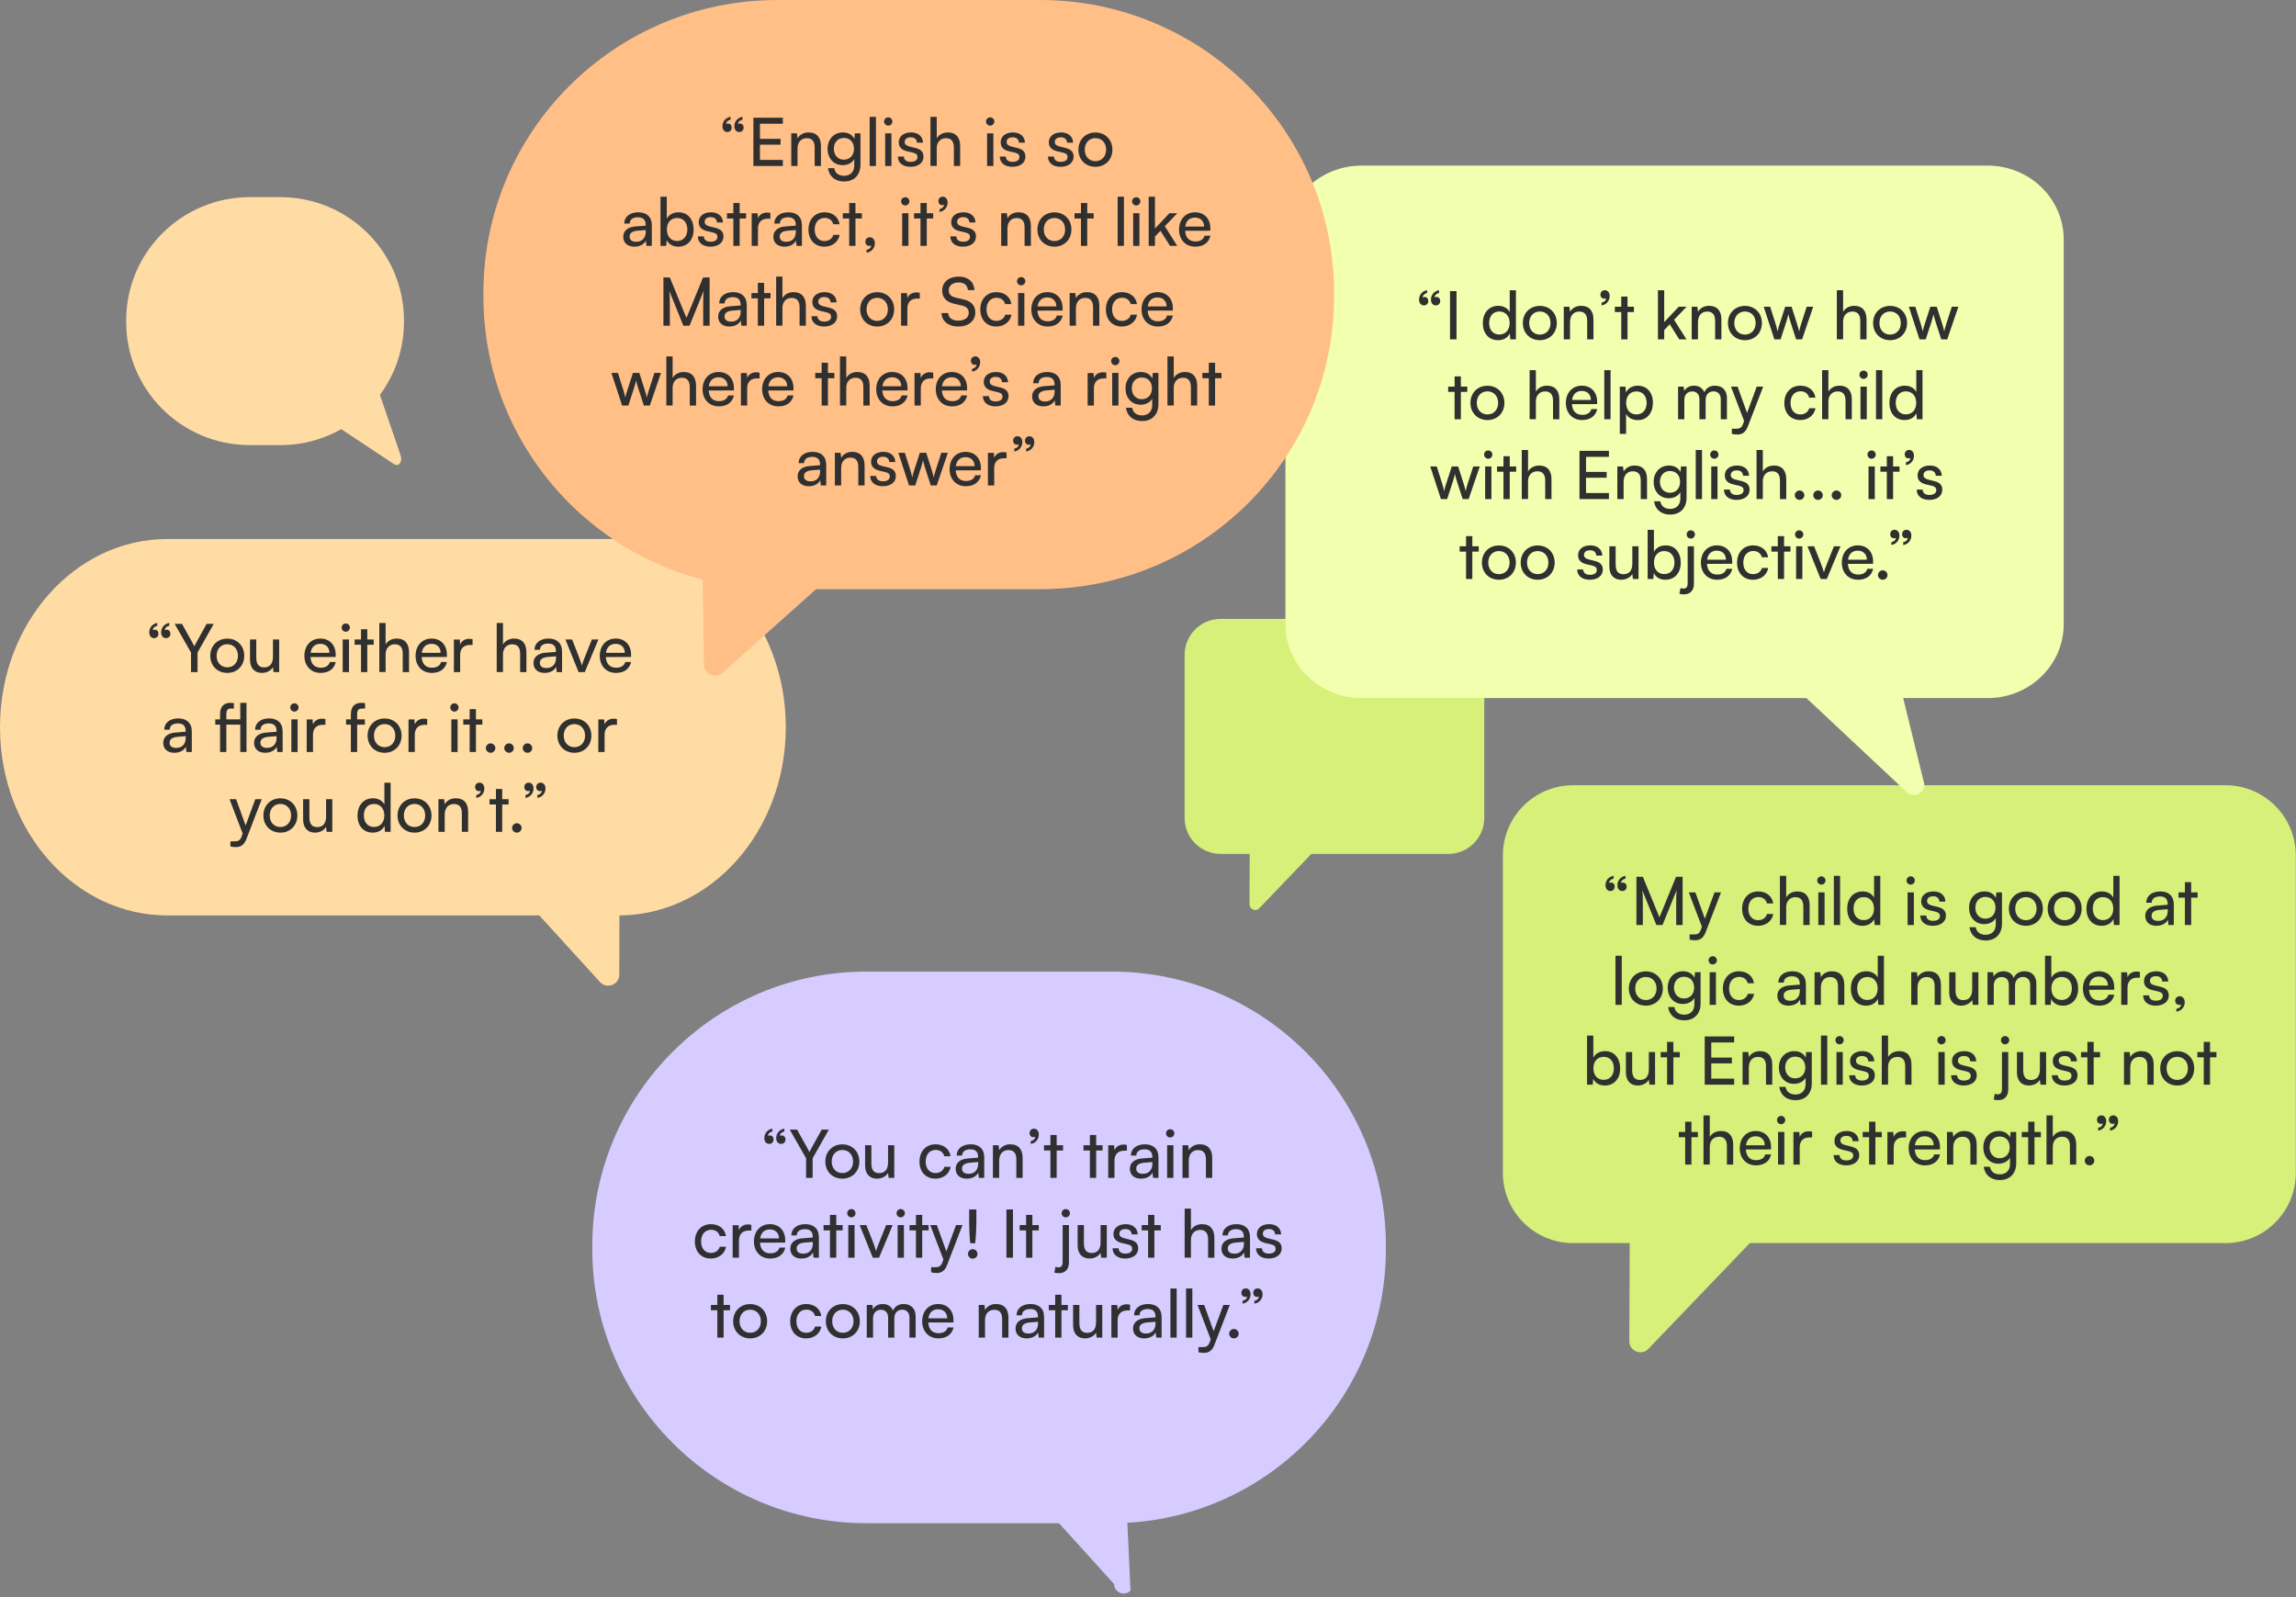
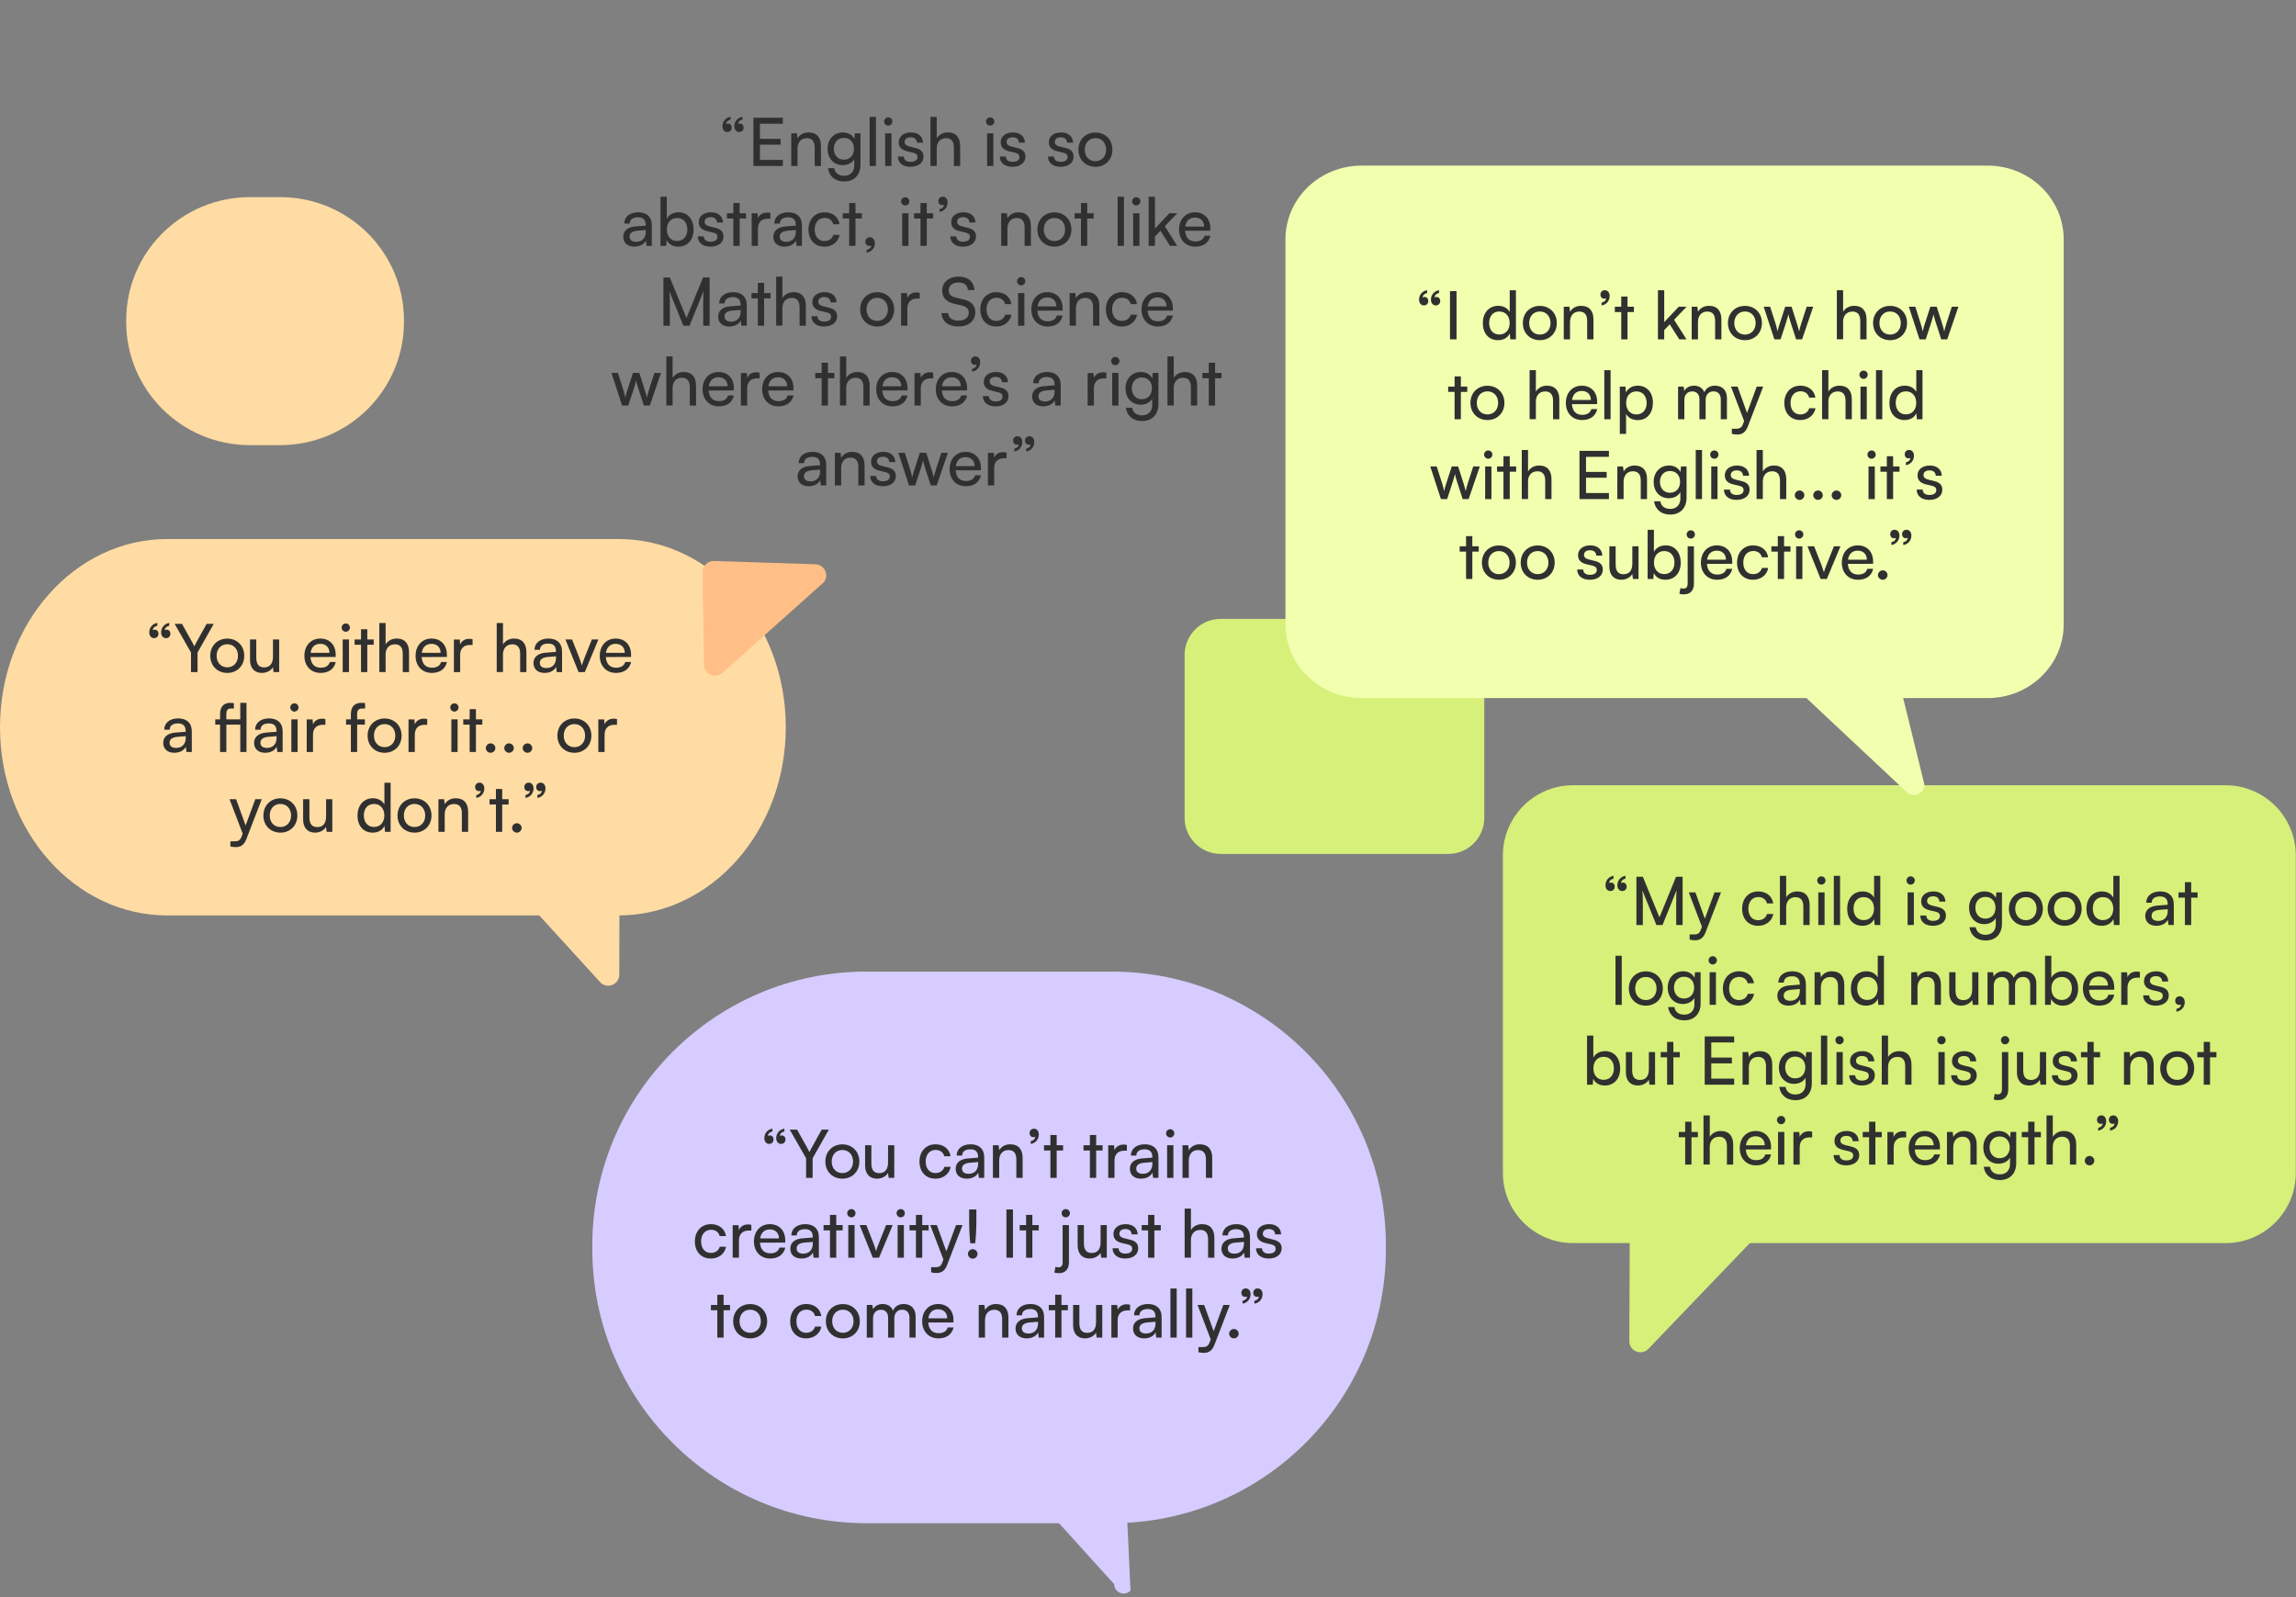
<svg xmlns="http://www.w3.org/2000/svg" width="345" height="240" viewBox="0 0 345 240" fill="none">
  <rect x="0" y="0" width="345" height="240" fill="#808080" stroke="none" />
  <g clip-path="url(#clip0_802_18287)">
    <path d="M25.128 81H92.947C106.828 81 118.075 93.651 118.075 109.27C118.075 124.91 106.828 137.561 92.947 137.561H25.128C11.246 137.561 0 124.91 0 109.291C0 93.651 11.246 81 25.128 81Z" fill="#FFDCA3" />
    <path d="M75.031 130.975L90.216 147.634C91.256 148.673 93.054 147.937 93.054 146.464L93.098 129.329C93.098 128.397 92.318 127.639 91.386 127.661L76.157 128.137C74.706 128.181 73.991 129.957 75.031 130.975Z" fill="#FFDCA3" />
    <path d="M23.81 95.234C23.81 95.615 23.549 95.896 23.148 95.896C22.747 95.896 22.426 95.565 22.426 95.023C22.426 94.291 22.938 93.709 23.64 93.609V94.03C23.248 94.111 22.968 94.371 22.968 94.692C23.038 94.652 23.128 94.622 23.248 94.622C23.559 94.622 23.81 94.843 23.81 95.234ZM25.605 95.234C25.605 95.615 25.334 95.896 24.943 95.896C24.532 95.896 24.211 95.565 24.211 95.023C24.211 94.291 24.733 93.709 25.435 93.609V94.03C25.044 94.111 24.763 94.371 24.763 94.682C24.833 94.642 24.923 94.622 25.034 94.622C25.344 94.622 25.605 94.843 25.605 95.234ZM28.7 98.052L26.243 93.749H27.346L28.961 96.648C29.061 96.818 29.121 96.959 29.201 97.129C29.292 96.948 29.312 96.888 29.442 96.648L31.047 93.749H32.12L29.683 98.052V101H28.7V98.052ZM31.596 98.543C31.596 97.029 32.679 95.966 34.154 95.966C35.618 95.966 36.701 97.029 36.701 98.543C36.701 100.057 35.618 101.12 34.154 101.12C32.679 101.12 31.596 100.057 31.596 98.543ZM32.549 98.543C32.549 99.566 33.201 100.278 34.154 100.278C35.096 100.278 35.758 99.566 35.758 98.543C35.758 97.52 35.096 96.808 34.154 96.808C33.201 96.808 32.549 97.52 32.549 98.543ZM41.016 96.096H41.949V101H41.107L41.006 100.258C40.726 100.769 40.074 101.12 39.352 101.12C38.209 101.12 37.567 100.348 37.567 99.145V96.096H38.509V98.834C38.509 99.887 38.961 100.288 39.683 100.288C40.545 100.288 41.016 99.736 41.016 98.683V96.096ZM48.175 101.12C46.731 101.12 45.738 100.077 45.738 98.553C45.738 97.019 46.711 95.956 48.135 95.956C49.529 95.956 50.441 96.918 50.441 98.373V98.724L46.651 98.734C46.721 99.766 47.262 100.338 48.195 100.338C48.927 100.338 49.408 100.037 49.569 99.476H50.451C50.211 100.529 49.388 101.12 48.175 101.12ZM48.135 96.748C47.312 96.748 46.791 97.239 46.671 98.102H49.499C49.499 97.29 48.967 96.748 48.135 96.748ZM51.956 94.933C51.614 94.933 51.334 94.652 51.334 94.311C51.334 93.96 51.614 93.689 51.956 93.689C52.296 93.689 52.577 93.96 52.577 94.311C52.577 94.652 52.296 94.933 51.956 94.933ZM51.494 101V96.096H52.437V101H51.494ZM55.189 101H54.247V96.888H53.284V96.096H54.247V94.562H55.189V96.096H56.152V96.888H55.189V101ZM57.941 100.99H56.998V93.619H57.941V96.848C58.252 96.317 58.843 95.956 59.605 95.956C60.859 95.956 61.461 96.748 61.461 98.001V101H60.518V98.212C60.518 97.219 60.047 96.818 59.345 96.818C58.432 96.818 57.941 97.48 57.941 98.322V100.99ZM64.882 101.12C63.438 101.12 62.445 100.077 62.445 98.553C62.445 97.019 63.418 95.956 64.842 95.956C66.236 95.956 67.149 96.918 67.149 98.373V98.724L63.358 98.734C63.428 99.766 63.97 100.338 64.902 100.338C65.634 100.338 66.116 100.037 66.276 99.476H67.159C66.918 100.529 66.096 101.12 64.882 101.12ZM64.842 96.748C64.02 96.748 63.498 97.239 63.378 98.102H66.206C66.206 97.29 65.674 96.748 64.842 96.748ZM71.01 96.056V96.918H70.588C69.696 96.918 69.144 97.46 69.144 98.403V101H68.202V96.106H69.084L69.144 96.848C69.345 96.337 69.836 95.996 70.508 95.996C70.679 95.996 70.819 96.016 71.01 96.056ZM75.579 100.99H74.636V93.619H75.579V96.848C75.889 96.317 76.481 95.956 77.243 95.956C78.497 95.956 79.098 96.748 79.098 98.001V101H78.156V98.212C78.156 97.219 77.684 96.818 76.982 96.818C76.07 96.818 75.579 97.48 75.579 98.322V100.99ZM81.838 101.12C80.785 101.12 80.163 100.529 80.163 99.636C80.163 98.734 80.835 98.172 81.989 98.082L83.533 97.961V97.821C83.533 96.999 83.041 96.708 82.38 96.708C81.587 96.708 81.136 97.059 81.136 97.65H80.314C80.314 96.628 81.156 95.956 82.42 95.956C83.633 95.956 84.456 96.597 84.456 97.921V101H83.653L83.553 100.208C83.302 100.769 82.63 101.12 81.838 101.12ZM82.109 100.388C83.001 100.388 83.543 99.807 83.543 98.884V98.623L82.289 98.724C81.457 98.804 81.116 99.125 81.116 99.606C81.116 100.128 81.497 100.388 82.109 100.388ZM86.939 101L84.963 96.096H85.966L87.039 98.834C87.21 99.295 87.35 99.706 87.43 100.007C87.511 99.686 87.671 99.265 87.842 98.834L88.935 96.096H89.918L87.872 101H86.939ZM92.558 101.12C91.114 101.12 90.121 100.077 90.121 98.553C90.121 97.019 91.094 95.956 92.518 95.956C93.912 95.956 94.825 96.918 94.825 98.373V98.724L91.034 98.734C91.104 99.766 91.646 100.338 92.578 100.338C93.31 100.338 93.792 100.037 93.952 99.476H94.835C94.594 100.529 93.772 101.12 92.558 101.12ZM92.518 96.748C91.696 96.748 91.174 97.239 91.054 98.102H93.882C93.882 97.29 93.35 96.748 92.518 96.748ZM26.202 113.12C25.149 113.12 24.527 112.529 24.527 111.636C24.527 110.734 25.199 110.172 26.353 110.082L27.897 109.961V109.821C27.897 108.999 27.406 108.708 26.744 108.708C25.951 108.708 25.5 109.059 25.5 109.651H24.678C24.678 108.628 25.52 107.956 26.784 107.956C27.997 107.956 28.82 108.598 28.82 109.921V113H28.017L27.917 112.208C27.666 112.769 26.994 113.12 26.202 113.12ZM26.473 112.388C27.366 112.388 27.907 111.807 27.907 110.884V110.623L26.654 110.724C25.821 110.804 25.48 111.125 25.48 111.606C25.48 112.128 25.861 112.388 26.473 112.388ZM37.039 113H36.106V108.888H34.011V113H33.068V108.888H32.346V108.096H33.068V107.314C33.068 106.111 33.71 105.619 34.562 105.619C34.743 105.619 34.953 105.629 35.144 105.659V106.472H34.722C34.151 106.472 34.011 106.782 34.011 107.314V108.096H36.106V105.619H37.039V113ZM39.854 113.12C38.801 113.12 38.179 112.529 38.179 111.636C38.179 110.734 38.851 110.172 40.005 110.082L41.549 109.961V109.821C41.549 108.999 41.057 108.708 40.396 108.708C39.603 108.708 39.152 109.059 39.152 109.651H38.33C38.33 108.628 39.172 107.956 40.436 107.956C41.649 107.956 42.471 108.598 42.471 109.921V113H41.669L41.569 112.208C41.318 112.769 40.646 113.12 39.854 113.12ZM40.125 112.388C41.017 112.388 41.559 111.807 41.559 110.884V110.623L40.305 110.724C39.473 110.804 39.132 111.125 39.132 111.606C39.132 112.128 39.513 112.388 40.125 112.388ZM44.238 106.933C43.897 106.933 43.617 106.652 43.617 106.311C43.617 105.96 43.897 105.689 44.238 105.689C44.579 105.689 44.86 105.96 44.86 106.311C44.86 106.652 44.579 106.933 44.238 106.933ZM43.777 113V108.096H44.72V113H43.777ZM48.896 108.056V108.918H48.475C47.583 108.918 47.031 109.46 47.031 110.403V113H46.088V108.106H46.971L47.031 108.848C47.231 108.337 47.723 107.996 48.395 107.996C48.565 107.996 48.706 108.016 48.896 108.056ZM52.001 108.096H52.723V107.314C52.723 106.111 53.385 105.619 54.277 105.619C54.458 105.619 54.669 105.629 54.859 105.659V106.472H54.438C53.826 106.472 53.666 106.782 53.666 107.314V108.096H54.829V108.888H53.666V113H52.723V108.888H52.001V108.096ZM55.237 110.543C55.237 109.029 56.321 107.966 57.795 107.966C59.259 107.966 60.342 109.029 60.342 110.543C60.342 112.057 59.259 113.12 57.795 113.12C56.321 113.12 55.237 112.057 55.237 110.543ZM56.19 110.543C56.19 111.566 56.842 112.278 57.795 112.278C58.737 112.278 59.399 111.566 59.399 110.543C59.399 109.52 58.737 108.808 57.795 108.808C56.842 108.808 56.19 109.52 56.19 110.543ZM64.193 108.056V108.918H63.772C62.88 108.918 62.328 109.46 62.328 110.403V113H61.385V108.106H62.268L62.328 108.848C62.529 108.337 63.02 107.996 63.692 107.996C63.862 107.996 64.003 108.016 64.193 108.056ZM68.281 106.933C67.94 106.933 67.659 106.652 67.659 106.311C67.659 105.96 67.94 105.689 68.281 105.689C68.622 105.689 68.903 105.96 68.903 106.311C68.903 106.652 68.622 106.933 68.281 106.933ZM67.82 113V108.096H68.762V113H67.82ZM71.515 113H70.572V108.888H69.609V108.096H70.572V106.562H71.515V108.096H72.478V108.888H71.515V113ZM73.722 113.12C73.331 113.12 73 112.799 73 112.418C73 112.027 73.331 111.706 73.722 111.706C74.103 111.706 74.434 112.027 74.434 112.418C74.434 112.799 74.103 113.12 73.722 113.12ZM76.493 113.12C76.102 113.12 75.771 112.799 75.771 112.418C75.771 112.027 76.102 111.706 76.493 111.706C76.874 111.706 77.205 112.027 77.205 112.418C77.205 112.799 76.874 113.12 76.493 113.12ZM79.265 113.12C78.874 113.12 78.543 112.799 78.543 112.418C78.543 112.027 78.874 111.706 79.265 111.706C79.646 111.706 79.977 112.027 79.977 112.418C79.977 112.799 79.646 113.12 79.265 113.12ZM83.756 110.543C83.756 109.029 84.839 107.966 86.313 107.966C87.777 107.966 88.86 109.029 88.86 110.543C88.86 112.057 87.777 113.12 86.313 113.12C84.839 113.12 83.756 112.057 83.756 110.543ZM84.708 110.543C84.708 111.566 85.36 112.278 86.313 112.278C87.256 112.278 87.917 111.566 87.917 110.543C87.917 109.52 87.256 108.808 86.313 108.808C85.36 108.808 84.708 109.52 84.708 110.543ZM92.712 108.056V108.918H92.29C91.398 108.918 90.846 109.46 90.846 110.403V113H89.904V108.106H90.786L90.846 108.848C91.047 108.337 91.538 107.996 92.21 107.996C92.381 107.996 92.521 108.016 92.712 108.056ZM34.619 127.196V126.424H35.251C35.702 126.424 36.063 126.354 36.294 125.732L36.464 125.261L34.489 120.096H35.481L36.906 124.047L38.36 120.096H39.332L37.016 126.103C36.685 126.946 36.194 127.296 35.441 127.296C35.13 127.296 34.87 127.256 34.619 127.196ZM39.578 122.543C39.578 121.029 40.661 119.966 42.135 119.966C43.599 119.966 44.682 121.029 44.682 122.543C44.682 124.057 43.599 125.12 42.135 125.12C40.661 125.12 39.578 124.057 39.578 122.543ZM40.531 122.543C40.531 123.566 41.182 124.278 42.135 124.278C43.078 124.278 43.74 123.566 43.74 122.543C43.74 121.52 43.078 120.808 42.135 120.808C41.182 120.808 40.531 121.52 40.531 122.543ZM48.998 120.096H49.931V125H49.088L48.988 124.258C48.707 124.769 48.055 125.12 47.333 125.12C46.19 125.12 45.548 124.348 45.548 123.145V120.096H46.491V122.834C46.491 123.887 46.942 124.288 47.664 124.288C48.527 124.288 48.998 123.736 48.998 122.683V120.096ZM56.006 125.12C54.582 125.12 53.719 124.057 53.719 122.563C53.719 121.059 54.592 119.956 56.046 119.956C56.798 119.956 57.43 120.287 57.761 120.888V117.619H58.694V125H57.851L57.771 124.107C57.45 124.779 56.788 125.12 56.006 125.12ZM56.197 124.268C57.159 124.268 57.751 123.556 57.751 122.533C57.751 121.53 57.159 120.808 56.197 120.808C55.234 120.808 54.672 121.53 54.672 122.533C54.672 123.546 55.234 124.268 56.197 124.268ZM59.733 122.543C59.733 121.029 60.816 119.966 62.29 119.966C63.754 119.966 64.837 121.029 64.837 122.543C64.837 124.057 63.754 125.12 62.29 125.12C60.816 125.12 59.733 124.057 59.733 122.543ZM60.685 122.543C60.685 123.566 61.337 124.278 62.29 124.278C63.233 124.278 63.894 123.566 63.894 122.543C63.894 121.52 63.233 120.808 62.29 120.808C61.337 120.808 60.685 121.52 60.685 122.543ZM66.823 125H65.881V120.096H66.733L66.833 120.848C67.144 120.287 67.766 119.956 68.458 119.956C69.751 119.956 70.343 120.748 70.343 122.002V125H69.4V122.212C69.4 121.219 68.939 120.818 68.217 120.818C67.335 120.818 66.823 121.45 66.823 122.403V125ZM72.777 118.482C72.777 119.214 72.265 119.805 71.563 119.896V119.474C71.954 119.404 72.235 119.143 72.235 118.823C72.165 118.863 72.075 118.883 71.954 118.883C71.653 118.883 71.393 118.662 71.393 118.271C71.393 117.89 71.653 117.609 72.055 117.609C72.456 117.609 72.777 117.94 72.777 118.482ZM75.462 125H74.519V120.888H73.556V120.096H74.519V118.562H75.462V120.096H76.424V120.888H75.462V125ZM77.669 125.12C77.278 125.12 76.947 124.799 76.947 124.418C76.947 124.027 77.278 123.706 77.669 123.706C78.05 123.706 78.381 124.027 78.381 124.418C78.381 124.799 78.05 125.12 77.669 125.12ZM80.171 118.482C80.171 119.214 79.659 119.805 78.957 119.896V119.474C79.348 119.404 79.629 119.143 79.629 118.823C79.559 118.863 79.469 118.883 79.348 118.883C79.047 118.883 78.787 118.662 78.787 118.271C78.787 117.89 79.047 117.609 79.449 117.609C79.85 117.609 80.171 117.94 80.171 118.482ZM81.966 118.482C81.966 119.214 81.454 119.805 80.742 119.896V119.474C81.133 119.404 81.414 119.143 81.414 118.823C81.344 118.863 81.264 118.883 81.143 118.883C80.833 118.883 80.572 118.662 80.572 118.271C80.572 117.89 80.843 117.609 81.234 117.609C81.645 117.609 81.966 117.94 81.966 118.482Z" fill="#303030" />
    <path d="M334.42 118H236.375C230.548 118 225.825 122.723 225.825 128.55V176.251C225.825 182.077 230.548 186.801 236.375 186.801H334.42C340.247 186.801 344.97 182.077 344.97 176.251V128.55C344.97 122.723 340.247 118 334.42 118Z" fill="#D6F079" />
    <path d="M262.955 186.777L247.661 202.721C246.621 203.76 244.823 203.024 244.823 201.551L244.888 185.13C244.888 184.199 245.668 183.441 246.599 183.462L261.828 183.939C263.28 183.982 263.995 185.759 262.955 186.777Z" fill="#D6F079" />
    <path d="M217.616 93H183.416C180.425 93 178 95.425 178 98.416V122.904C178 125.895 180.425 128.32 183.416 128.32H217.616C220.607 128.32 223.031 125.895 223.031 122.904V98.416C223.031 95.425 220.607 93 217.616 93Z" fill="#D6F079" />
-     <path d="M197.061 128.31L189.21 136.495C188.676 137.029 187.753 136.651 187.753 135.895L187.786 127.465C187.786 126.987 188.187 126.598 188.665 126.609L196.483 126.853C197.228 126.876 197.595 127.787 197.061 128.31Z" fill="#D6F079" />
    <path d="M242.628 133.234C242.628 133.615 242.367 133.896 241.966 133.896C241.565 133.896 241.244 133.565 241.244 133.023C241.244 132.291 241.755 131.709 242.457 131.609V132.03C242.066 132.111 241.785 132.371 241.785 132.692C241.856 132.652 241.946 132.622 242.066 132.622C242.377 132.622 242.628 132.843 242.628 133.234ZM244.423 133.234C244.423 133.615 244.152 133.896 243.761 133.896C243.35 133.896 243.029 133.565 243.029 133.023C243.029 132.291 243.55 131.709 244.252 131.609V132.03C243.861 132.111 243.58 132.371 243.58 132.682C243.651 132.642 243.741 132.622 243.851 132.622C244.162 132.622 244.423 132.843 244.423 133.234ZM246.854 139H245.891V131.749H246.854L249.351 137.847L251.848 131.749H252.831V139H251.868V136.132C251.868 134.778 251.878 134.287 251.928 133.775L249.812 139H248.89L246.784 133.795C246.834 134.146 246.854 134.888 246.854 135.901V139ZM253.887 141.196V140.424H254.519C254.97 140.424 255.331 140.354 255.562 139.732L255.732 139.261L253.757 134.096H254.75L256.174 138.047L257.628 134.096H258.601L256.284 140.103C255.953 140.946 255.462 141.296 254.71 141.296C254.399 141.296 254.138 141.256 253.887 141.196ZM261.774 136.553C261.774 135.019 262.747 133.956 264.181 133.956C265.415 133.956 266.277 134.658 266.448 135.751H265.505C265.344 135.129 264.843 134.798 264.211 134.798C263.319 134.798 262.707 135.48 262.707 136.543C262.707 137.596 263.279 138.278 264.171 138.278C264.843 138.278 265.344 137.927 265.515 137.345H266.458C266.267 138.408 265.354 139.12 264.171 139.12C262.727 139.12 261.774 138.097 261.774 136.553ZM268.395 138.99H267.452V131.619H268.395V134.848C268.706 134.317 269.297 133.956 270.06 133.956C271.313 133.956 271.915 134.748 271.915 136.002V139H270.972V136.212C270.972 135.219 270.501 134.818 269.799 134.818C268.886 134.818 268.395 135.48 268.395 136.322V138.99ZM273.682 132.933C273.341 132.933 273.06 132.652 273.06 132.311C273.06 131.96 273.341 131.689 273.682 131.689C274.023 131.689 274.304 131.96 274.304 132.311C274.304 132.652 274.023 132.933 273.682 132.933ZM273.22 139V134.096H274.163V139H273.22ZM276.494 139H275.552V131.619H276.494V139ZM279.848 139.12C278.424 139.12 277.561 138.057 277.561 136.563C277.561 135.059 278.434 133.956 279.888 133.956C280.64 133.956 281.272 134.287 281.603 134.888V131.619H282.535V139H281.693L281.613 138.107C281.292 138.779 280.63 139.12 279.848 139.12ZM280.038 138.268C281.001 138.268 281.593 137.556 281.593 136.533C281.593 135.53 281.001 134.808 280.038 134.808C279.075 134.808 278.514 135.53 278.514 136.533C278.514 137.546 279.075 138.268 280.038 138.268ZM287.099 132.933C286.758 132.933 286.477 132.652 286.477 132.311C286.477 131.96 286.758 131.689 287.099 131.689C287.44 131.689 287.72 131.96 287.72 132.311C287.72 132.652 287.44 132.933 287.099 132.933ZM286.637 139V134.096H287.58V139H286.637ZM288.547 137.576H289.45C289.45 138.077 289.831 138.378 290.453 138.378C291.115 138.378 291.496 138.107 291.496 137.656C291.496 137.325 291.335 137.125 290.824 136.994L289.961 136.794C289.089 136.583 288.678 136.152 288.678 135.43C288.678 134.527 289.44 133.956 290.523 133.956C291.596 133.956 292.298 134.557 292.318 135.49H291.416C291.395 134.999 291.065 134.688 290.493 134.688C289.901 134.688 289.57 134.949 289.57 135.4C289.57 135.731 289.811 135.951 290.292 136.072L291.155 136.282C291.987 136.483 292.398 136.864 292.398 137.596C292.398 138.529 291.596 139.12 290.433 139.12C289.279 139.12 288.547 138.509 288.547 137.576ZM295.875 136.423C295.875 135.039 296.767 133.956 298.191 133.956C298.984 133.956 299.595 134.317 299.906 134.928L299.977 134.096H300.819V138.799C300.819 140.344 299.866 141.327 298.362 141.327C297.028 141.327 296.116 140.574 295.935 139.331H296.878C296.998 140.053 297.54 140.474 298.362 140.474C299.285 140.474 299.886 139.872 299.886 138.94V137.957C299.565 138.529 298.924 138.87 298.151 138.87C296.757 138.87 295.875 137.797 295.875 136.423ZM296.818 136.403C296.818 137.325 297.389 138.047 298.312 138.047C299.265 138.047 299.846 137.365 299.846 136.403C299.846 135.46 299.285 134.778 298.322 134.778C297.379 134.778 296.818 135.5 296.818 136.403ZM301.858 136.543C301.858 135.029 302.941 133.966 304.416 133.966C305.88 133.966 306.963 135.029 306.963 136.543C306.963 138.057 305.88 139.12 304.416 139.12C302.941 139.12 301.858 138.057 301.858 136.543ZM302.811 136.543C302.811 137.566 303.463 138.278 304.416 138.278C305.358 138.278 306.02 137.566 306.02 136.543C306.02 135.52 305.358 134.808 304.416 134.808C303.463 134.808 302.811 135.52 302.811 136.543ZM307.685 136.543C307.685 135.029 308.769 133.966 310.243 133.966C311.707 133.966 312.79 135.029 312.79 136.543C312.79 138.057 311.707 139.12 310.243 139.12C308.769 139.12 307.685 138.057 307.685 136.543ZM308.638 136.543C308.638 137.566 309.29 138.278 310.243 138.278C311.185 138.278 311.847 137.566 311.847 136.543C311.847 135.52 311.185 134.808 310.243 134.808C309.29 134.808 308.638 135.52 308.638 136.543ZM315.799 139.12C314.375 139.12 313.512 138.057 313.512 136.563C313.512 135.059 314.385 133.956 315.839 133.956C316.591 133.956 317.223 134.287 317.554 134.888V131.619H318.487V139H317.644L317.564 138.107C317.243 138.779 316.581 139.12 315.799 139.12ZM315.989 138.268C316.952 138.268 317.544 137.556 317.544 136.533C317.544 135.53 316.952 134.808 315.989 134.808C315.027 134.808 314.465 135.53 314.465 136.533C314.465 137.546 315.027 138.268 315.989 138.268ZM324.023 139.12C322.97 139.12 322.348 138.529 322.348 137.636C322.348 136.734 323.02 136.172 324.173 136.082L325.717 135.961V135.821C325.717 134.999 325.226 134.708 324.564 134.708C323.772 134.708 323.321 135.059 323.321 135.651H322.498C322.498 134.628 323.341 133.956 324.604 133.956C325.818 133.956 326.64 134.598 326.64 135.921V139H325.838L325.738 138.208C325.487 138.769 324.815 139.12 324.023 139.12ZM324.293 138.388C325.186 138.388 325.728 137.807 325.728 136.884V136.623L324.474 136.724C323.642 136.804 323.301 137.125 323.301 137.606C323.301 138.128 323.682 138.388 324.293 138.388ZM329.251 139H328.308V134.888H327.346V134.096H328.308V132.562H329.251V134.096H330.214V134.888H329.251V139ZM243.687 151H242.744V143.619H243.687V151ZM244.754 148.543C244.754 147.029 245.837 145.966 247.311 145.966C248.775 145.966 249.858 147.029 249.858 148.543C249.858 150.057 248.775 151.12 247.311 151.12C245.837 151.12 244.754 150.057 244.754 148.543ZM245.706 148.543C245.706 149.566 246.358 150.278 247.311 150.278C248.253 150.278 248.915 149.566 248.915 148.543C248.915 147.52 248.253 146.808 247.311 146.808C246.358 146.808 245.706 147.52 245.706 148.543ZM250.591 148.423C250.591 147.039 251.483 145.956 252.907 145.956C253.699 145.956 254.311 146.317 254.622 146.928L254.692 146.096H255.535V150.799C255.535 152.344 254.582 153.327 253.078 153.327C251.744 153.327 250.831 152.574 250.651 151.331H251.593C251.714 152.053 252.255 152.474 253.078 152.474C254 152.474 254.602 151.872 254.602 150.94V149.957C254.281 150.529 253.639 150.87 252.867 150.87C251.473 150.87 250.591 149.797 250.591 148.423ZM251.533 148.403C251.533 149.325 252.105 150.047 253.027 150.047C253.98 150.047 254.562 149.365 254.562 148.403C254.562 147.46 254 146.778 253.038 146.778C252.095 146.778 251.533 147.5 251.533 148.403ZM257.356 144.933C257.015 144.933 256.735 144.652 256.735 144.311C256.735 143.96 257.015 143.689 257.356 143.689C257.697 143.689 257.978 143.96 257.978 144.311C257.978 144.652 257.697 144.933 257.356 144.933ZM256.895 151V146.096H257.838V151H256.895ZM258.885 148.553C258.885 147.019 259.858 145.956 261.292 145.956C262.526 145.956 263.388 146.658 263.559 147.751H262.616C262.455 147.129 261.954 146.798 261.322 146.798C260.43 146.798 259.818 147.48 259.818 148.543C259.818 149.596 260.39 150.278 261.282 150.278C261.954 150.278 262.455 149.927 262.626 149.345H263.569C263.378 150.408 262.465 151.12 261.282 151.12C259.838 151.12 258.885 150.097 258.885 148.553ZM268.739 151.12C267.686 151.12 267.065 150.529 267.065 149.636C267.065 148.734 267.737 148.172 268.89 148.082L270.434 147.961V147.821C270.434 146.999 269.943 146.708 269.281 146.708C268.489 146.708 268.037 147.059 268.037 147.651H267.215C267.215 146.628 268.057 145.956 269.321 145.956C270.534 145.956 271.357 146.598 271.357 147.921V151H270.554L270.454 150.208C270.203 150.769 269.532 151.12 268.739 151.12ZM269.01 150.388C269.903 150.388 270.444 149.807 270.444 148.884V148.623L269.191 148.724C268.358 148.804 268.017 149.125 268.017 149.606C268.017 150.128 268.398 150.388 269.01 150.388ZM273.605 151H272.662V146.096H273.515L273.615 146.848C273.926 146.287 274.548 145.956 275.24 145.956C276.533 145.956 277.125 146.748 277.125 148.002V151H276.182V148.212C276.182 147.219 275.721 146.818 274.999 146.818C274.116 146.818 273.605 147.45 273.605 148.403V151ZM280.396 151.12C278.972 151.12 278.11 150.057 278.11 148.563C278.11 147.059 278.982 145.956 280.436 145.956C281.188 145.956 281.82 146.287 282.151 146.888V143.619H283.084V151H282.241L282.161 150.107C281.84 150.779 281.178 151.12 280.396 151.12ZM280.587 150.268C281.549 150.268 282.141 149.556 282.141 148.533C282.141 147.53 281.549 146.808 280.587 146.808C279.624 146.808 279.062 147.53 279.062 148.533C279.062 149.546 279.624 150.268 280.587 150.268ZM288.128 151H287.186V146.096H288.038L288.138 146.848C288.449 146.287 289.071 145.956 289.763 145.956C291.057 145.956 291.648 146.748 291.648 148.002V151H290.706V148.212C290.706 147.219 290.244 146.818 289.522 146.818C288.64 146.818 288.128 147.45 288.128 148.403V151ZM296.344 146.096H297.276V151H296.434L296.334 150.258C296.053 150.769 295.401 151.12 294.679 151.12C293.536 151.12 292.894 150.348 292.894 149.145V146.096H293.837V148.834C293.837 149.887 294.288 150.288 295.01 150.288C295.872 150.288 296.344 149.736 296.344 148.683V146.096ZM299.587 151H298.644V146.096H299.486L299.577 146.738C299.827 146.277 300.349 145.956 301.041 145.956C301.803 145.956 302.344 146.337 302.595 146.949C302.826 146.337 303.417 145.956 304.18 145.956C305.303 145.956 305.985 146.658 305.985 147.791V151H305.062V148.022C305.062 147.249 304.631 146.808 303.969 146.808C303.257 146.808 302.786 147.31 302.786 148.092V151H301.853V148.012C301.853 147.239 301.432 146.818 300.77 146.818C300.058 146.818 299.587 147.31 299.587 148.092V151ZM308.144 151H307.291V143.619H308.234V146.939C308.555 146.297 309.217 145.956 310.019 145.956C311.423 145.956 312.266 147.059 312.266 148.573C312.266 150.057 311.383 151.12 309.959 151.12C309.187 151.12 308.535 150.779 308.214 150.107L308.144 151ZM308.244 148.533C308.244 149.556 308.826 150.268 309.789 150.268C310.751 150.268 311.323 149.546 311.323 148.533C311.323 147.53 310.751 146.808 309.789 146.808C308.826 146.808 308.244 147.53 308.244 148.533ZM315.421 151.12C313.976 151.12 312.984 150.077 312.984 148.553C312.984 147.019 313.956 145.956 315.38 145.956C316.774 145.956 317.687 146.918 317.687 148.373V148.724L313.896 148.734C313.966 149.767 314.508 150.338 315.441 150.338C316.173 150.338 316.654 150.037 316.814 149.476H317.697C317.456 150.529 316.634 151.12 315.421 151.12ZM315.38 146.748C314.558 146.748 314.037 147.239 313.916 148.102H316.744C316.744 147.29 316.213 146.748 315.38 146.748ZM321.548 146.056V146.918H321.127C320.234 146.918 319.683 147.46 319.683 148.403V151H318.74V146.106H319.622L319.683 146.848C319.883 146.337 320.374 145.996 321.046 145.996C321.217 145.996 321.357 146.016 321.548 146.056ZM322.031 149.576H322.933C322.933 150.077 323.314 150.378 323.936 150.378C324.598 150.378 324.979 150.107 324.979 149.656C324.979 149.325 324.819 149.125 324.307 148.994L323.445 148.794C322.572 148.583 322.161 148.152 322.161 147.43C322.161 146.527 322.923 145.956 324.006 145.956C325.079 145.956 325.781 146.557 325.801 147.49H324.899C324.879 146.999 324.548 146.688 323.976 146.688C323.385 146.688 323.054 146.949 323.054 147.4C323.054 147.731 323.294 147.951 323.776 148.072L324.638 148.282C325.471 148.483 325.882 148.864 325.882 149.596C325.882 150.529 325.079 151.12 323.916 151.12C322.763 151.12 322.031 150.509 322.031 149.576ZM328.282 150.609C328.282 151.331 327.741 151.933 327.029 152.023V151.602C327.44 151.532 327.731 151.261 327.731 150.95C327.661 150.99 327.58 151.01 327.46 151.01C327.129 151.01 326.848 150.769 326.848 150.398C326.848 149.997 327.119 149.706 327.52 149.706C327.941 149.706 328.282 150.057 328.282 150.609ZM239.326 163H238.474V155.619H239.416V158.939C239.737 158.297 240.399 157.956 241.201 157.956C242.605 157.956 243.448 159.059 243.448 160.573C243.448 162.057 242.565 163.12 241.141 163.12C240.369 163.12 239.717 162.779 239.396 162.107L239.326 163ZM239.426 160.533C239.426 161.556 240.008 162.268 240.971 162.268C241.934 162.268 242.505 161.546 242.505 160.533C242.505 159.53 241.934 158.808 240.971 158.808C240.008 158.808 239.426 159.53 239.426 160.533ZM247.759 158.096H248.692V163H247.849L247.749 162.258C247.468 162.769 246.816 163.12 246.094 163.12C244.951 163.12 244.309 162.348 244.309 161.145V158.096H245.252V160.834C245.252 161.887 245.703 162.288 246.425 162.288C247.288 162.288 247.759 161.736 247.759 160.683V158.096ZM251.443 163H250.5V158.888H249.538V158.096H250.5V156.562H251.443V158.096H252.406V158.888H251.443V163ZM260.577 163H256.154V155.749H260.577V156.652H257.137V158.918H260.236V159.791H257.137V162.087H260.577V163ZM262.783 163H261.841V158.096H262.693L262.793 158.848C263.104 158.287 263.726 157.956 264.418 157.956C265.712 157.956 266.303 158.748 266.303 160.002V163H265.361V160.212C265.361 159.219 264.899 158.818 264.177 158.818C263.295 158.818 262.783 159.45 262.783 160.403V163ZM267.298 160.423C267.298 159.039 268.191 157.956 269.615 157.956C270.407 157.956 271.019 158.317 271.329 158.928L271.4 158.096H272.242V162.799C272.242 164.344 271.289 165.327 269.785 165.327C268.451 165.327 267.539 164.574 267.358 163.331H268.301C268.421 164.053 268.963 164.474 269.785 164.474C270.708 164.474 271.309 163.872 271.309 162.94V161.957C270.988 162.529 270.347 162.87 269.574 162.87C268.18 162.87 267.298 161.797 267.298 160.423ZM268.241 160.403C268.241 161.325 268.812 162.047 269.735 162.047C270.688 162.047 271.269 161.365 271.269 160.403C271.269 159.46 270.708 158.778 269.745 158.778C268.802 158.778 268.241 159.5 268.241 160.403ZM274.565 163H273.622V155.619H274.565V163ZM276.414 156.933C276.073 156.933 275.792 156.652 275.792 156.311C275.792 155.96 276.073 155.689 276.414 155.689C276.755 155.689 277.036 155.96 277.036 156.311C277.036 156.652 276.755 156.933 276.414 156.933ZM275.953 163V158.096H276.895V163H275.953ZM277.863 161.576H278.765C278.765 162.077 279.147 162.378 279.768 162.378C280.43 162.378 280.811 162.107 280.811 161.656C280.811 161.325 280.651 161.125 280.139 160.994L279.277 160.794C278.404 160.583 277.993 160.152 277.993 159.43C277.993 158.527 278.755 157.956 279.838 157.956C280.912 157.956 281.613 158.557 281.634 159.49H280.731C280.711 158.999 280.38 158.688 279.808 158.688C279.217 158.688 278.886 158.949 278.886 159.4C278.886 159.731 279.126 159.951 279.608 160.072L280.47 160.282C281.303 160.483 281.714 160.864 281.714 161.596C281.714 162.529 280.912 163.12 279.748 163.12C278.595 163.12 277.863 162.509 277.863 161.576ZM283.702 162.99H282.759V155.619H283.702V158.848C284.013 158.317 284.604 157.956 285.367 157.956C286.62 157.956 287.222 158.748 287.222 160.002V163H286.279V160.212C286.279 159.219 285.808 158.818 285.106 158.818C284.193 158.818 283.702 159.48 283.702 160.322V162.99ZM291.731 156.933C291.39 156.933 291.109 156.652 291.109 156.311C291.109 155.96 291.39 155.689 291.731 155.689C292.072 155.689 292.353 155.96 292.353 156.311C292.353 156.652 292.072 156.933 291.731 156.933ZM291.27 163V158.096H292.212V163H291.27ZM293.18 161.576H294.082C294.082 162.077 294.463 162.378 295.085 162.378C295.747 162.378 296.128 162.107 296.128 161.656C296.128 161.325 295.968 161.125 295.456 160.994L294.594 160.794C293.721 160.583 293.31 160.152 293.31 159.43C293.31 158.527 294.072 157.956 295.155 157.956C296.228 157.956 296.93 158.557 296.95 159.49H296.048C296.028 158.999 295.697 158.688 295.125 158.688C294.533 158.688 294.203 158.949 294.203 159.4C294.203 159.731 294.443 159.951 294.925 160.072L295.787 160.282C296.619 160.483 297.031 160.864 297.031 161.596C297.031 162.529 296.228 163.12 295.065 163.12C293.912 163.12 293.18 162.509 293.18 161.576ZM301.289 156.933C300.938 156.933 300.668 156.652 300.668 156.311C300.668 155.96 300.938 155.689 301.289 155.689C301.62 155.689 301.911 155.96 301.911 156.311C301.911 156.652 301.62 156.933 301.289 156.933ZM299.575 165.226L299.735 164.374C299.926 164.424 300.036 164.444 300.186 164.444C300.638 164.444 300.818 164.183 300.818 163.632V158.096H301.761V163.722C301.761 164.705 301.219 165.317 300.267 165.317C300.016 165.317 299.855 165.307 299.575 165.226ZM306.519 158.096H307.452V163H306.609L306.509 162.258C306.228 162.769 305.576 163.12 304.854 163.12C303.711 163.12 303.069 162.348 303.069 161.145V158.096H304.012V160.834C304.012 161.887 304.463 162.288 305.185 162.288C306.048 162.288 306.519 161.736 306.519 160.683V158.096ZM308.32 161.576H309.223C309.223 162.077 309.604 162.378 310.226 162.378C310.887 162.378 311.268 162.107 311.268 161.656C311.268 161.325 311.108 161.125 310.597 160.994L309.734 160.794C308.862 160.583 308.451 160.152 308.451 159.43C308.451 158.527 309.213 157.956 310.296 157.956C311.369 157.956 312.071 158.557 312.091 159.49H311.188C311.168 158.999 310.837 158.688 310.266 158.688C309.674 158.688 309.343 158.949 309.343 159.4C309.343 159.731 309.584 159.951 310.065 160.072L310.928 160.282C311.76 160.483 312.171 160.864 312.171 161.596C312.171 162.529 311.369 163.12 310.205 163.12C309.052 163.12 308.32 162.509 308.32 161.576ZM314.6 163H313.658V158.888H312.695V158.096H313.658V156.562H314.6V158.096H315.563V158.888H314.6V163ZM320.094 163H319.151V158.096H320.004L320.104 158.848C320.415 158.287 321.037 157.956 321.728 157.956C323.022 157.956 323.614 158.748 323.614 160.002V163H322.671V160.212C322.671 159.219 322.21 158.818 321.488 158.818C320.605 158.818 320.094 159.45 320.094 160.403V163ZM324.599 160.543C324.599 159.029 325.682 157.966 327.156 157.966C328.62 157.966 329.703 159.029 329.703 160.543C329.703 162.057 328.62 163.12 327.156 163.12C325.682 163.12 324.599 162.057 324.599 160.543ZM325.551 160.543C325.551 161.566 326.203 162.278 327.156 162.278C328.098 162.278 328.76 161.566 328.76 160.543C328.76 159.52 328.098 158.808 327.156 158.808C326.203 158.808 325.551 159.52 325.551 160.543ZM332.081 163H331.139V158.888H330.176V158.096H331.139V156.562H332.081V158.096H333.044V158.888H332.081V163ZM254.161 175H253.218V170.888H252.255V170.096H253.218V168.562H254.161V170.096H255.124V170.888H254.161V175ZM256.912 174.99H255.97V167.619H256.912V170.848C257.223 170.317 257.815 169.956 258.577 169.956C259.83 169.956 260.432 170.748 260.432 172.002V175H259.489V172.212C259.489 171.219 259.018 170.818 258.316 170.818C257.404 170.818 256.912 171.48 256.912 172.322V174.99ZM263.854 175.12C262.41 175.12 261.417 174.077 261.417 172.553C261.417 171.019 262.39 169.956 263.814 169.956C265.208 169.956 266.12 170.918 266.12 172.373V172.724L262.329 172.734C262.4 173.767 262.941 174.338 263.874 174.338C264.606 174.338 265.087 174.037 265.248 173.476H266.13C265.89 174.529 265.067 175.12 263.854 175.12ZM263.814 170.748C262.991 170.748 262.47 171.239 262.35 172.102H265.178C265.178 171.29 264.646 170.748 263.814 170.748ZM267.634 168.933C267.293 168.933 267.013 168.652 267.013 168.311C267.013 167.96 267.293 167.689 267.634 167.689C267.975 167.689 268.256 167.96 268.256 168.311C268.256 168.652 267.975 168.933 267.634 168.933ZM267.173 175V170.096H268.116V175H267.173ZM272.292 170.056V170.918H271.871C270.979 170.918 270.427 171.46 270.427 172.403V175H269.484V170.106H270.367L270.427 170.848C270.628 170.337 271.119 169.996 271.791 169.996C271.961 169.996 272.102 170.016 272.292 170.056ZM275.517 173.576H276.42C276.42 174.077 276.801 174.378 277.423 174.378C278.085 174.378 278.466 174.107 278.466 173.656C278.466 173.325 278.305 173.125 277.794 172.994L276.931 172.794C276.059 172.583 275.648 172.152 275.648 171.43C275.648 170.527 276.41 169.956 277.493 169.956C278.566 169.956 279.268 170.557 279.288 171.49H278.385C278.365 170.999 278.035 170.688 277.463 170.688C276.871 170.688 276.54 170.949 276.54 171.4C276.54 171.731 276.781 171.951 277.262 172.072L278.125 172.282C278.957 172.483 279.368 172.864 279.368 173.596C279.368 174.529 278.566 175.12 277.403 175.12C276.249 175.12 275.517 174.509 275.517 173.576ZM281.798 175H280.855V170.888H279.892V170.096H280.855V168.562H281.798V170.096H282.76V170.888H281.798V175ZM286.414 170.056V170.918H285.993C285.101 170.918 284.549 171.46 284.549 172.403V175H283.606V170.106H284.489L284.549 170.848C284.75 170.337 285.241 169.996 285.913 169.996C286.083 169.996 286.224 170.016 286.414 170.056ZM289.238 175.12C287.794 175.12 286.801 174.077 286.801 172.553C286.801 171.019 287.774 169.956 289.198 169.956C290.592 169.956 291.504 170.918 291.504 172.373V172.724L287.714 172.734C287.784 173.767 288.325 174.338 289.258 174.338C289.99 174.338 290.472 174.037 290.632 173.476H291.515C291.274 174.529 290.452 175.12 289.238 175.12ZM289.198 170.748C288.376 170.748 287.854 171.239 287.734 172.102H290.562C290.562 171.29 290.03 170.748 289.198 170.748ZM293.5 175H292.557V170.096H293.41L293.51 170.848C293.821 170.287 294.443 169.956 295.135 169.956C296.428 169.956 297.02 170.748 297.02 172.002V175H296.077V172.212C296.077 171.219 295.616 170.818 294.894 170.818C294.012 170.818 293.5 171.45 293.5 172.403V175ZM298.015 172.423C298.015 171.039 298.907 169.956 300.331 169.956C301.124 169.956 301.735 170.317 302.046 170.928L302.116 170.096H302.959V174.799C302.959 176.344 302.006 177.327 300.502 177.327C299.168 177.327 298.255 176.574 298.075 175.331H299.018C299.138 176.053 299.679 176.474 300.502 176.474C301.424 176.474 302.026 175.872 302.026 174.94V173.957C301.705 174.529 301.063 174.87 300.291 174.87C298.897 174.87 298.015 173.797 298.015 172.423ZM298.957 172.403C298.957 173.325 299.529 174.047 300.452 174.047C301.404 174.047 301.986 173.365 301.986 172.403C301.986 171.46 301.424 170.778 300.462 170.778C299.519 170.778 298.957 171.5 298.957 172.403ZM305.703 175H304.76V170.888H303.798V170.096H304.76V168.562H305.703V170.096H306.666V170.888H305.703V175ZM308.454 174.99H307.512V167.619H308.454V170.848C308.765 170.317 309.357 169.956 310.119 169.956C311.373 169.956 311.974 170.748 311.974 172.002V175H311.032V172.212C311.032 171.219 310.56 170.818 309.858 170.818C308.946 170.818 308.454 171.48 308.454 172.322V174.99ZM313.982 175.12C313.591 175.12 313.26 174.799 313.26 174.418C313.26 174.027 313.591 173.706 313.982 173.706C314.363 173.706 314.694 174.027 314.694 174.418C314.694 174.799 314.363 175.12 313.982 175.12ZM316.484 168.482C316.484 169.214 315.973 169.805 315.271 169.896V169.474C315.662 169.404 315.943 169.143 315.943 168.823C315.872 168.863 315.782 168.883 315.662 168.883C315.361 168.883 315.1 168.662 315.1 168.271C315.1 167.89 315.361 167.609 315.762 167.609C316.163 167.609 316.484 167.94 316.484 168.482ZM318.279 168.482C318.279 169.214 317.768 169.805 317.056 169.896V169.474C317.447 169.404 317.728 169.143 317.728 168.823C317.657 168.863 317.577 168.883 317.457 168.883C317.146 168.883 316.885 168.662 316.885 168.271C316.885 167.89 317.156 167.609 317.547 167.609C317.958 167.609 318.279 167.94 318.279 168.482Z" fill="#303030" />
    <path d="M298.665 24.885H204.584C198.27 24.885 193.152 29.854 193.152 35.984V93.802C193.152 99.932 198.27 104.901 204.584 104.901H298.665C304.978 104.901 310.096 99.932 310.096 93.802V35.984C310.096 29.854 304.978 24.885 298.665 24.885Z" fill="#F2FFAE" />
    <path d="M267.606 101.305L286.474 119.003C287.471 120 289.16 119.285 289.16 117.877L284.698 99.702C284.698 98.814 283.961 98.099 283.073 98.121L268.668 98.576C267.281 98.619 266.631 100.287 267.606 101.262V101.305Z" fill="#F2FFAE" />
    <path d="M214.614 45.234C214.614 45.615 214.353 45.896 213.952 45.896C213.551 45.896 213.23 45.565 213.23 45.023C213.23 44.291 213.741 43.709 214.443 43.609V44.03C214.052 44.111 213.771 44.371 213.771 44.692C213.841 44.652 213.932 44.622 214.052 44.622C214.363 44.622 214.614 44.843 214.614 45.234ZM216.409 45.234C216.409 45.615 216.138 45.896 215.747 45.896C215.336 45.896 215.015 45.565 215.015 45.023C215.015 44.291 215.536 43.709 216.238 43.609V44.03C215.847 44.111 215.566 44.371 215.566 44.682C215.637 44.642 215.727 44.622 215.837 44.622C216.148 44.622 216.409 44.843 216.409 45.234ZM218.86 43.749V51H217.877V43.749H218.86ZM225.098 51.12C223.674 51.12 222.811 50.057 222.811 48.563C222.811 47.059 223.684 45.956 225.138 45.956C225.89 45.956 226.522 46.287 226.853 46.888V43.619H227.785V51H226.943L226.863 50.108C226.542 50.779 225.88 51.12 225.098 51.12ZM225.288 50.268C226.251 50.268 226.843 49.556 226.843 48.533C226.843 47.53 226.251 46.808 225.288 46.808C224.326 46.808 223.764 47.53 223.764 48.533C223.764 49.546 224.326 50.268 225.288 50.268ZM228.824 48.543C228.824 47.029 229.907 45.966 231.382 45.966C232.846 45.966 233.929 47.029 233.929 48.543C233.929 50.057 232.846 51.12 231.382 51.12C229.907 51.12 228.824 50.057 228.824 48.543ZM229.777 48.543C229.777 49.566 230.429 50.278 231.382 50.278C232.324 50.278 232.986 49.566 232.986 48.543C232.986 47.52 232.324 46.808 231.382 46.808C230.429 46.808 229.777 47.52 229.777 48.543ZM235.915 51H234.972V46.096H235.825L235.925 46.848C236.236 46.287 236.858 45.956 237.55 45.956C238.843 45.956 239.435 46.748 239.435 48.002V51H238.492V48.212C238.492 47.219 238.031 46.818 237.309 46.818C236.426 46.818 235.915 47.45 235.915 48.403V51ZM241.868 44.482C241.868 45.214 241.357 45.805 240.655 45.896V45.474C241.046 45.404 241.327 45.143 241.327 44.822C241.257 44.863 241.166 44.883 241.046 44.883C240.745 44.883 240.485 44.662 240.485 44.271C240.485 43.89 240.745 43.609 241.146 43.609C241.548 43.609 241.868 43.94 241.868 44.482ZM244.553 51H243.611V46.888H242.648V46.096H243.611V44.562H244.553V46.096H245.516V46.888H244.553V51ZM250.067 51H249.124V43.619H250.067V48.403L252.243 46.096H253.426L251.551 48.052L253.416 51H252.333L250.899 48.734L250.067 49.606V51ZM255.139 51H254.197V46.096H255.049L255.149 46.848C255.46 46.287 256.082 45.956 256.774 45.956C258.068 45.956 258.659 46.748 258.659 48.002V51H257.717V48.212C257.717 47.219 257.255 46.818 256.533 46.818C255.651 46.818 255.139 47.45 255.139 48.403V51ZM259.644 48.543C259.644 47.029 260.727 45.966 262.201 45.966C263.665 45.966 264.748 47.029 264.748 48.543C264.748 50.057 263.665 51.12 262.201 51.12C260.727 51.12 259.644 50.057 259.644 48.543ZM260.597 48.543C260.597 49.566 261.249 50.278 262.201 50.278C263.144 50.278 263.806 49.566 263.806 48.543C263.806 47.52 263.144 46.808 262.201 46.808C261.249 46.808 260.597 47.52 260.597 48.543ZM266.62 51L265.015 46.096H265.988L266.8 48.643C266.91 49.004 267.011 49.375 267.101 49.807C267.181 49.375 267.312 48.964 267.422 48.643L268.244 46.096H269.207L270.019 48.643C270.099 48.884 270.26 49.456 270.34 49.807C270.42 49.416 270.511 49.075 270.651 48.643L271.473 46.096H272.456L270.781 51H269.889L269.036 48.373C268.876 47.881 268.776 47.5 268.726 47.229C268.675 47.47 268.585 47.791 268.405 48.383L267.552 51H266.62ZM276.949 50.99H276.006V43.619H276.949V46.848C277.26 46.317 277.852 45.956 278.614 45.956C279.867 45.956 280.469 46.748 280.469 48.002V51H279.526V48.212C279.526 47.219 279.055 46.818 278.353 46.818C277.44 46.818 276.949 47.48 276.949 48.322V50.99ZM281.454 48.543C281.454 47.029 282.537 45.966 284.011 45.966C285.475 45.966 286.558 47.029 286.558 48.543C286.558 50.057 285.475 51.12 284.011 51.12C282.537 51.12 281.454 50.057 281.454 48.543ZM282.406 48.543C282.406 49.566 283.058 50.278 284.011 50.278C284.954 50.278 285.615 49.566 285.615 48.543C285.615 47.52 284.954 46.808 284.011 46.808C283.058 46.808 282.406 47.52 282.406 48.543ZM288.429 51L286.825 46.096H287.798L288.61 48.643C288.72 49.004 288.821 49.375 288.911 49.807C288.991 49.375 289.121 48.964 289.232 48.643L290.054 46.096H291.017L291.829 48.643C291.909 48.884 292.07 49.456 292.15 49.807C292.23 49.416 292.32 49.075 292.461 48.643L293.283 46.096H294.266L292.591 51H291.699L290.846 48.373C290.686 47.881 290.585 47.5 290.535 47.229C290.485 47.47 290.395 47.791 290.214 48.383L289.362 51H288.429ZM219.512 63H218.569V58.888H217.606V58.096H218.569V56.562H219.512V58.096H220.474V58.888H219.512V63ZM220.951 60.543C220.951 59.029 222.034 57.966 223.508 57.966C224.972 57.966 226.055 59.029 226.055 60.543C226.055 62.057 224.972 63.12 223.508 63.12C222.034 63.12 220.951 62.057 220.951 60.543ZM221.903 60.543C221.903 61.566 222.555 62.278 223.508 62.278C224.45 62.278 225.112 61.566 225.112 60.543C225.112 59.52 224.45 58.808 223.508 58.808C222.555 58.808 221.903 59.52 221.903 60.543ZM230.783 62.99H229.841V55.619H230.783V58.848C231.094 58.317 231.686 57.956 232.448 57.956C233.702 57.956 234.303 58.748 234.303 60.002V63H233.361V60.212C233.361 59.219 232.889 58.818 232.187 58.818C231.275 58.818 230.783 59.48 230.783 60.322V62.99ZM237.725 63.12C236.281 63.12 235.288 62.077 235.288 60.553C235.288 59.019 236.261 57.956 237.685 57.956C239.079 57.956 239.991 58.919 239.991 60.373V60.724L236.201 60.734C236.271 61.767 236.812 62.338 237.745 62.338C238.477 62.338 238.958 62.037 239.119 61.476H240.001C239.761 62.529 238.938 63.12 237.725 63.12ZM237.685 58.748C236.862 58.748 236.341 59.239 236.221 60.102H239.049C239.049 59.289 238.517 58.748 237.685 58.748ZM242.007 63H241.064V55.619H242.007V63ZM243.395 65.196V58.096H244.247L244.317 58.979C244.648 58.307 245.31 57.956 246.092 57.956C247.496 57.956 248.369 59.009 248.369 60.513C248.369 62.007 247.546 63.13 246.092 63.13C245.31 63.13 244.658 62.799 244.337 62.198V65.196H243.395ZM244.347 60.553C244.347 61.556 244.929 62.278 245.892 62.278C246.854 62.278 247.426 61.556 247.426 60.553C247.426 59.54 246.854 58.818 245.892 58.818C244.929 58.818 244.347 59.53 244.347 60.553ZM253.092 63H252.15V58.096H252.992L253.082 58.738C253.333 58.277 253.855 57.956 254.547 57.956C255.309 57.956 255.85 58.337 256.101 58.949C256.332 58.337 256.923 57.956 257.685 57.956C258.809 57.956 259.491 58.658 259.491 59.791V63H258.568V60.022C258.568 59.249 258.137 58.808 257.475 58.808C256.763 58.808 256.292 59.31 256.292 60.092V63H255.359V60.011C255.359 59.239 254.938 58.818 254.276 58.818C253.564 58.818 253.092 59.31 253.092 60.092V63ZM260.228 65.196V64.424H260.86C261.311 64.424 261.672 64.354 261.903 63.732L262.073 63.261L260.098 58.096H261.09L262.515 62.047L263.969 58.096H264.941L262.625 64.103C262.294 64.945 261.803 65.296 261.05 65.296C260.74 65.296 260.479 65.256 260.228 65.196ZM268.115 60.553C268.115 59.019 269.088 57.956 270.522 57.956C271.756 57.956 272.618 58.658 272.788 59.751H271.846C271.685 59.129 271.184 58.798 270.552 58.798C269.66 58.798 269.048 59.48 269.048 60.543C269.048 61.596 269.619 62.278 270.512 62.278C271.184 62.278 271.685 61.927 271.856 61.345H272.798C272.608 62.408 271.695 63.12 270.512 63.12C269.068 63.12 268.115 62.097 268.115 60.553ZM274.736 62.99H273.793V55.619H274.736V58.848C275.047 58.317 275.638 57.956 276.4 57.956C277.654 57.956 278.256 58.748 278.256 60.002V63H277.313V60.212C277.313 59.219 276.842 58.818 276.14 58.818C275.227 58.818 274.736 59.48 274.736 60.322V62.99ZM280.023 56.933C279.682 56.933 279.401 56.652 279.401 56.311C279.401 55.96 279.682 55.689 280.023 55.689C280.364 55.689 280.644 55.96 280.644 56.311C280.644 56.652 280.364 56.933 280.023 56.933ZM279.561 63V58.096H280.504V63H279.561ZM282.835 63H281.893V55.619H282.835V63ZM286.189 63.12C284.764 63.12 283.902 62.057 283.902 60.563C283.902 59.059 284.775 57.956 286.229 57.956C286.981 57.956 287.613 58.287 287.943 58.888V55.619H288.876V63H288.034L287.954 62.108C287.633 62.779 286.971 63.12 286.189 63.12ZM286.379 62.268C287.342 62.268 287.933 61.556 287.933 60.533C287.933 59.53 287.342 58.808 286.379 58.808C285.416 58.808 284.855 59.53 284.855 60.533C284.855 61.546 285.416 62.268 286.379 62.268ZM216.517 75L214.912 70.096H215.885L216.697 72.643C216.808 73.004 216.908 73.375 216.998 73.807C217.079 73.375 217.209 72.964 217.319 72.643L218.142 70.096H219.104L219.917 72.643C219.997 72.884 220.157 73.456 220.238 73.807C220.318 73.415 220.408 73.075 220.548 72.643L221.371 70.096H222.353L220.679 75H219.786L218.934 72.373C218.773 71.881 218.673 71.5 218.623 71.229C218.573 71.47 218.483 71.791 218.302 72.383L217.45 75H216.517ZM223.623 68.933C223.282 68.933 223.001 68.652 223.001 68.311C223.001 67.96 223.282 67.689 223.623 67.689C223.964 67.689 224.245 67.96 224.245 68.311C224.245 68.652 223.964 68.933 223.623 68.933ZM223.162 75V70.096H224.104V75H223.162ZM226.857 75H225.914V70.888H224.951V70.096H225.914V68.562H226.857V70.096H227.819V70.888H226.857V75ZM229.608 74.99H228.665V67.619H229.608V70.848C229.919 70.317 230.511 69.956 231.273 69.956C232.526 69.956 233.128 70.748 233.128 72.001V75H232.185V72.212C232.185 71.219 231.714 70.818 231.012 70.818C230.099 70.818 229.608 71.48 229.608 72.322V74.99ZM241.759 75H237.336V67.749H241.759V68.652H238.319V70.918H241.418V71.791H238.319V74.087H241.759V75ZM243.965 75H243.022V70.096H243.875L243.975 70.848C244.286 70.287 244.908 69.956 245.6 69.956C246.893 69.956 247.485 70.748 247.485 72.001V75H246.542V72.212C246.542 71.219 246.081 70.818 245.359 70.818C244.477 70.818 243.965 71.45 243.965 72.403V75ZM248.48 72.423C248.48 71.039 249.372 69.956 250.796 69.956C251.589 69.956 252.2 70.317 252.511 70.928L252.581 70.096H253.424V74.799C253.424 76.344 252.471 77.327 250.967 77.327C249.633 77.327 248.721 76.575 248.54 75.331H249.483C249.603 76.053 250.145 76.474 250.967 76.474C251.889 76.474 252.491 75.873 252.491 74.94V73.957C252.17 74.529 251.528 74.87 250.756 74.87C249.362 74.87 248.48 73.797 248.48 72.423ZM249.422 72.403C249.422 73.325 249.994 74.047 250.917 74.047C251.869 74.047 252.451 73.365 252.451 72.403C252.451 71.46 251.889 70.778 250.927 70.778C249.984 70.778 249.422 71.5 249.422 72.403ZM255.747 75H254.804V67.619H255.747V75ZM257.596 68.933C257.255 68.933 256.974 68.652 256.974 68.311C256.974 67.96 257.255 67.689 257.596 67.689C257.937 67.689 258.218 67.96 258.218 68.311C258.218 68.652 257.937 68.933 257.596 68.933ZM257.135 75V70.096H258.077V75H257.135ZM259.045 73.576H259.947C259.947 74.077 260.328 74.378 260.95 74.378C261.612 74.378 261.993 74.108 261.993 73.656C261.993 73.325 261.833 73.125 261.321 72.994L260.459 72.794C259.586 72.583 259.175 72.152 259.175 71.43C259.175 70.527 259.937 69.956 261.02 69.956C262.093 69.956 262.795 70.557 262.815 71.49H261.913C261.893 70.999 261.562 70.688 260.99 70.688C260.399 70.688 260.068 70.948 260.068 71.4C260.068 71.731 260.308 71.951 260.79 72.072L261.652 72.282C262.484 72.483 262.896 72.864 262.896 73.596C262.896 74.529 262.093 75.12 260.93 75.12C259.777 75.12 259.045 74.509 259.045 73.576ZM264.884 74.99H263.941V67.619H264.884V70.848C265.195 70.317 265.786 69.956 266.548 69.956C267.802 69.956 268.404 70.748 268.404 72.001V75H267.461V72.212C267.461 71.219 266.99 70.818 266.288 70.818C265.375 70.818 264.884 71.48 264.884 72.322V74.99ZM270.411 75.12C270.02 75.12 269.689 74.799 269.689 74.418C269.689 74.027 270.02 73.706 270.411 73.706C270.792 73.706 271.123 74.027 271.123 74.418C271.123 74.799 270.792 75.12 270.411 75.12ZM273.183 75.12C272.792 75.12 272.461 74.799 272.461 74.418C272.461 74.027 272.792 73.706 273.183 73.706C273.564 73.706 273.895 74.027 273.895 74.418C273.895 74.799 273.564 75.12 273.183 75.12ZM275.954 75.12C275.563 75.12 275.232 74.799 275.232 74.418C275.232 74.027 275.563 73.706 275.954 73.706C276.335 73.706 276.666 74.027 276.666 74.418C276.666 74.799 276.335 75.12 275.954 75.12ZM281.227 68.933C280.886 68.933 280.605 68.652 280.605 68.311C280.605 67.96 280.886 67.689 281.227 67.689C281.568 67.689 281.849 67.96 281.849 68.311C281.849 68.652 281.568 68.933 281.227 68.933ZM280.766 75V70.096H281.709V75H280.766ZM284.461 75H283.518V70.888H282.556V70.096H283.518V68.562H284.461V70.096H285.424V70.888H284.461V75ZM287.594 68.482C287.594 69.214 287.082 69.805 286.38 69.896V69.474C286.771 69.404 287.052 69.143 287.052 68.823C286.982 68.863 286.892 68.883 286.771 68.883C286.47 68.883 286.21 68.662 286.21 68.271C286.21 67.89 286.47 67.609 286.871 67.609C287.273 67.609 287.594 67.94 287.594 68.482ZM288.004 73.576H288.906C288.906 74.077 289.287 74.378 289.909 74.378C290.571 74.378 290.952 74.108 290.952 73.656C290.952 73.325 290.791 73.125 290.28 72.994L289.418 72.794C288.545 72.583 288.134 72.152 288.134 71.43C288.134 70.527 288.896 69.956 289.979 69.956C291.052 69.956 291.754 70.557 291.774 71.49H290.872C290.852 70.999 290.521 70.688 289.949 70.688C289.357 70.688 289.026 70.948 289.026 71.4C289.026 71.731 289.267 71.951 289.749 72.072L290.611 72.282C291.443 72.483 291.854 72.864 291.854 73.596C291.854 74.529 291.052 75.12 289.889 75.12C288.736 75.12 288.004 74.509 288.004 73.576ZM221.235 87H220.293V82.888H219.33V82.096H220.293V80.562H221.235V82.096H222.198V82.888H221.235V87ZM222.674 84.543C222.674 83.029 223.757 81.966 225.231 81.966C226.696 81.966 227.779 83.029 227.779 84.543C227.779 86.057 226.696 87.12 225.231 87.12C223.757 87.12 222.674 86.057 222.674 84.543ZM223.627 84.543C223.627 85.566 224.279 86.278 225.231 86.278C226.174 86.278 226.836 85.566 226.836 84.543C226.836 83.52 226.174 82.808 225.231 82.808C224.279 82.808 223.627 83.52 223.627 84.543ZM228.501 84.543C228.501 83.029 229.584 81.966 231.058 81.966C232.523 81.966 233.606 83.029 233.606 84.543C233.606 86.057 232.523 87.12 231.058 87.12C229.584 87.12 228.501 86.057 228.501 84.543ZM229.454 84.543C229.454 85.566 230.106 86.278 231.058 86.278C232.001 86.278 232.663 85.566 232.663 84.543C232.663 83.52 232.001 82.808 231.058 82.808C230.106 82.808 229.454 83.52 229.454 84.543ZM236.99 85.576H237.893C237.893 86.077 238.274 86.378 238.896 86.378C239.557 86.378 239.938 86.108 239.938 85.656C239.938 85.325 239.778 85.125 239.267 84.994L238.404 84.794C237.532 84.583 237.121 84.152 237.121 83.43C237.121 82.527 237.883 81.956 238.966 81.956C240.039 81.956 240.741 82.557 240.761 83.49H239.858C239.838 82.999 239.507 82.688 238.936 82.688C238.344 82.688 238.013 82.948 238.013 83.4C238.013 83.731 238.254 83.951 238.735 84.072L239.598 84.282C240.43 84.483 240.841 84.864 240.841 85.596C240.841 86.529 240.039 87.12 238.875 87.12C237.722 87.12 236.99 86.509 236.99 85.576ZM245.276 82.096H246.209V87H245.366L245.266 86.258C244.985 86.769 244.333 87.12 243.611 87.12C242.468 87.12 241.826 86.348 241.826 85.145V82.096H242.769V84.834C242.769 85.887 243.22 86.288 243.942 86.288C244.805 86.288 245.276 85.736 245.276 84.683V82.096ZM248.429 87H247.576V79.619H248.519V82.939C248.84 82.297 249.502 81.956 250.304 81.956C251.708 81.956 252.55 83.059 252.55 84.573C252.55 86.057 251.668 87.12 250.244 87.12C249.472 87.12 248.82 86.779 248.499 86.108L248.429 87ZM248.529 84.533C248.529 85.556 249.111 86.268 250.073 86.268C251.036 86.268 251.608 85.546 251.608 84.533C251.608 83.53 251.036 82.808 250.073 82.808C249.111 82.808 248.529 83.53 248.529 84.533ZM254.061 80.933C253.71 80.933 253.439 80.652 253.439 80.311C253.439 79.96 253.71 79.689 254.061 79.689C254.392 79.689 254.683 79.96 254.683 80.311C254.683 80.652 254.392 80.933 254.061 80.933ZM252.346 89.226L252.506 88.374C252.697 88.424 252.807 88.444 252.958 88.444C253.409 88.444 253.589 88.183 253.589 87.632V82.096H254.532V87.722C254.532 88.705 253.991 89.317 253.038 89.317C252.787 89.317 252.627 89.306 252.346 89.226ZM258.017 87.12C256.573 87.12 255.58 86.077 255.58 84.553C255.58 83.019 256.553 81.956 257.977 81.956C259.37 81.956 260.283 82.918 260.283 84.373V84.724L256.492 84.734C256.563 85.766 257.104 86.338 258.037 86.338C258.769 86.338 259.25 86.037 259.411 85.476H260.293C260.052 86.529 259.23 87.12 258.017 87.12ZM257.977 82.748C257.154 82.748 256.633 83.239 256.512 84.102H259.34C259.34 83.29 258.809 82.748 257.977 82.748ZM261.015 84.553C261.015 83.019 261.988 81.956 263.422 81.956C264.655 81.956 265.518 82.658 265.688 83.751H264.746C264.585 83.129 264.084 82.798 263.452 82.798C262.559 82.798 261.948 83.48 261.948 84.543C261.948 85.596 262.519 86.278 263.412 86.278C264.084 86.278 264.585 85.927 264.756 85.345H265.698C265.508 86.408 264.595 87.12 263.412 87.12C261.968 87.12 261.015 86.097 261.015 84.553ZM268.077 87H267.134V82.888H266.171V82.096H267.134V80.562H268.077V82.096H269.04V82.888H268.077V87ZM270.347 80.933C270.006 80.933 269.725 80.652 269.725 80.311C269.725 79.96 270.006 79.689 270.347 79.689C270.688 79.689 270.969 79.96 270.969 80.311C270.969 80.652 270.688 80.933 270.347 80.933ZM269.886 87V82.096H270.828V87H269.886ZM273.571 87L271.595 82.096H272.598L273.671 84.834C273.841 85.295 273.982 85.706 274.062 86.007C274.142 85.686 274.303 85.265 274.473 84.834L275.566 82.096H276.549L274.503 87H273.571ZM279.19 87.12C277.746 87.12 276.753 86.077 276.753 84.553C276.753 83.019 277.726 81.956 279.15 81.956C280.544 81.956 281.456 82.918 281.456 84.373V84.724L277.666 84.734C277.736 85.766 278.277 86.338 279.21 86.338C279.942 86.338 280.423 86.037 280.584 85.476H281.466C281.226 86.529 280.403 87.12 279.19 87.12ZM279.15 82.748C278.327 82.748 277.806 83.239 277.686 84.102H280.514C280.514 83.29 279.982 82.748 279.15 82.748ZM282.908 87.12C282.516 87.12 282.185 86.799 282.185 86.418C282.185 86.027 282.516 85.706 282.908 85.706C283.289 85.706 283.62 86.027 283.62 86.418C283.62 86.799 283.289 87.12 282.908 87.12ZM285.41 80.482C285.41 81.214 284.898 81.805 284.196 81.896V81.474C284.587 81.404 284.868 81.143 284.868 80.823C284.798 80.863 284.708 80.883 284.587 80.883C284.286 80.883 284.026 80.662 284.026 80.271C284.026 79.89 284.286 79.609 284.688 79.609C285.089 79.609 285.41 79.94 285.41 80.482ZM287.205 80.482C287.205 81.214 286.693 81.805 285.981 81.896V81.474C286.372 81.404 286.653 81.143 286.653 80.823C286.583 80.863 286.503 80.883 286.382 80.883C286.071 80.883 285.811 80.662 285.811 80.271C285.811 79.89 286.082 79.609 286.473 79.609C286.884 79.609 287.205 79.94 287.205 80.482Z" fill="#303030" />
    <path d="M167.053 146H130.195C107.443 146 89 164.443 89 187.195V187.698C89 210.449 107.443 228.893 130.195 228.893H167.053C189.804 228.893 208.248 210.449 208.248 187.698V187.195C208.248 164.443 189.804 146 167.053 146Z" fill="#D6CCFF" />
    <path d="M169.17 223.981L169.874 239.021C168.983 239.946 167.432 239.326 167.409 238.047L153.632 222.822C153.617 222.007 154.272 221.327 155.088 221.349L168.161 221.534C169.422 221.548 170.043 223.075 169.17 223.981Z" fill="#D6CCFF" />
    <path d="M116.234 171.234C116.234 171.615 115.973 171.896 115.572 171.896C115.171 171.896 114.85 171.565 114.85 171.023C114.85 170.291 115.361 169.709 116.063 169.609V170.03C115.672 170.111 115.392 170.371 115.392 170.692C115.462 170.652 115.552 170.622 115.672 170.622C115.983 170.622 116.234 170.843 116.234 171.234ZM118.029 171.234C118.029 171.615 117.758 171.896 117.367 171.896C116.956 171.896 116.635 171.565 116.635 171.023C116.635 170.291 117.157 169.709 117.859 169.609V170.03C117.467 170.111 117.187 170.371 117.187 170.682C117.257 170.642 117.347 170.622 117.457 170.622C117.768 170.622 118.029 170.843 118.029 171.234ZM121.124 174.052L118.667 169.749H119.77L121.385 172.648C121.485 172.818 121.545 172.959 121.625 173.129C121.716 172.949 121.736 172.888 121.866 172.648L123.471 169.749H124.544L122.107 174.052V177H121.124V174.052ZM124.02 174.543C124.02 173.029 125.103 171.966 126.577 171.966C128.042 171.966 129.125 173.029 129.125 174.543C129.125 176.057 128.042 177.12 126.577 177.12C125.103 177.12 124.02 176.057 124.02 174.543ZM124.973 174.543C124.973 175.566 125.625 176.278 126.577 176.278C127.52 176.278 128.182 175.566 128.182 174.543C128.182 173.52 127.52 172.808 126.577 172.808C125.625 172.808 124.973 173.52 124.973 174.543ZM133.44 172.096H134.373V177H133.531L133.43 176.258C133.149 176.769 132.498 177.12 131.776 177.12C130.632 177.12 129.99 176.348 129.99 175.145V172.096H130.933V174.834C130.933 175.887 131.384 176.288 132.106 176.288C132.969 176.288 133.44 175.736 133.44 174.683V172.096ZM138.162 174.553C138.162 173.019 139.135 171.956 140.569 171.956C141.802 171.956 142.665 172.658 142.835 173.751H141.892C141.732 173.129 141.23 172.798 140.599 172.798C139.706 172.798 139.094 173.48 139.094 174.543C139.094 175.596 139.666 176.278 140.559 176.278C141.23 176.278 141.732 175.927 141.902 175.345H142.845C142.655 176.408 141.742 177.12 140.559 177.12C139.115 177.12 138.162 176.097 138.162 174.553ZM145.274 177.12C144.221 177.12 143.599 176.529 143.599 175.636C143.599 174.734 144.271 174.172 145.424 174.082L146.969 173.961V173.821C146.969 172.999 146.477 172.708 145.815 172.708C145.023 172.708 144.572 173.059 144.572 173.651H143.749C143.749 172.628 144.592 171.956 145.855 171.956C147.069 171.956 147.891 172.598 147.891 173.921V177H147.089L146.989 176.208C146.738 176.769 146.066 177.12 145.274 177.12ZM145.544 176.388C146.437 176.388 146.979 175.807 146.979 174.884V174.623L145.725 174.724C144.893 174.804 144.552 175.125 144.552 175.606C144.552 176.128 144.933 176.388 145.544 176.388ZM150.139 177H149.197V172.096H150.049L150.149 172.848C150.46 172.287 151.082 171.956 151.774 171.956C153.068 171.956 153.659 172.748 153.659 174.002V177H152.717V174.212C152.717 173.219 152.255 172.818 151.533 172.818C150.651 172.818 150.139 173.45 150.139 174.403V177ZM156.093 170.482C156.093 171.214 155.581 171.805 154.879 171.896V171.474C155.27 171.404 155.551 171.143 155.551 170.823C155.481 170.863 155.391 170.883 155.27 170.883C154.97 170.883 154.709 170.662 154.709 170.271C154.709 169.89 154.97 169.609 155.371 169.609C155.772 169.609 156.093 169.94 156.093 170.482ZM158.778 177H157.835V172.888H156.872V172.096H157.835V170.562H158.778V172.096H159.74V172.888H158.778V177ZM164.712 177H163.77V172.888H162.807V172.096H163.77V170.562H164.712V172.096H165.675V172.888H164.712V177ZM169.329 172.056V172.918H168.908C168.015 172.918 167.464 173.46 167.464 174.403V177H166.521V172.106H167.404L167.464 172.848C167.664 172.337 168.156 171.996 168.828 171.996C168.998 171.996 169.138 172.016 169.329 172.056ZM171.451 177.12C170.398 177.12 169.777 176.529 169.777 175.636C169.777 174.734 170.448 174.172 171.602 174.082L173.146 173.961V173.821C173.146 172.999 172.655 172.708 171.993 172.708C171.201 172.708 170.749 173.059 170.749 173.651H169.927C169.927 172.628 170.769 171.956 172.033 171.956C173.246 171.956 174.069 172.598 174.069 173.921V177H173.266L173.166 176.208C172.915 176.769 172.244 177.12 171.451 177.12ZM171.722 176.388C172.615 176.388 173.156 175.807 173.156 174.884V174.623L171.903 174.724C171.07 174.804 170.729 175.125 170.729 175.606C170.729 176.128 171.11 176.388 171.722 176.388ZM175.835 170.933C175.495 170.933 175.214 170.652 175.214 170.311C175.214 169.96 175.495 169.689 175.835 169.689C176.176 169.689 176.457 169.96 176.457 170.311C176.457 170.652 176.176 170.933 175.835 170.933ZM175.374 177V172.096H176.317V177H175.374ZM178.628 177H177.685V172.096H178.538L178.638 172.848C178.949 172.287 179.571 171.956 180.263 171.956C181.556 171.956 182.148 172.748 182.148 174.002V177H181.205V174.212C181.205 173.219 180.744 172.818 180.022 172.818C179.14 172.818 178.628 173.45 178.628 174.403V177ZM104.414 186.553C104.414 185.019 105.387 183.956 106.821 183.956C108.054 183.956 108.917 184.658 109.087 185.751H108.145C107.984 185.129 107.483 184.798 106.851 184.798C105.958 184.798 105.347 185.48 105.347 186.543C105.347 187.596 105.918 188.278 106.811 188.278C107.483 188.278 107.984 187.927 108.155 187.345H109.097C108.907 188.408 107.994 189.12 106.811 189.12C105.367 189.12 104.414 188.097 104.414 186.553ZM112.9 184.056V184.918H112.479C111.586 184.918 111.035 185.46 111.035 186.403V189H110.092V184.106H110.974L111.035 184.848C111.235 184.337 111.726 183.996 112.398 183.996C112.569 183.996 112.709 184.016 112.9 184.056ZM115.724 189.12C114.28 189.12 113.287 188.077 113.287 186.553C113.287 185.019 114.26 183.956 115.684 183.956C117.077 183.956 117.99 184.918 117.99 186.373V186.724L114.199 186.734C114.27 187.767 114.811 188.338 115.744 188.338C116.476 188.338 116.957 188.037 117.118 187.476H118C117.759 188.529 116.937 189.12 115.724 189.12ZM115.684 184.748C114.861 184.748 114.34 185.239 114.219 186.102H117.047C117.047 185.29 116.516 184.748 115.684 184.748ZM120.428 189.12C119.375 189.12 118.753 188.529 118.753 187.636C118.753 186.734 119.425 186.172 120.578 186.082L122.123 185.961V185.821C122.123 184.999 121.631 184.708 120.97 184.708C120.177 184.708 119.726 185.059 119.726 185.651H118.904C118.904 184.628 119.746 183.956 121.01 183.956C122.223 183.956 123.045 184.598 123.045 185.921V189H122.243L122.143 188.208C121.892 188.769 121.22 189.12 120.428 189.12ZM120.699 188.388C121.591 188.388 122.133 187.807 122.133 186.884V186.623L120.879 186.724C120.047 186.804 119.706 187.125 119.706 187.606C119.706 188.128 120.087 188.388 120.699 188.388ZM125.657 189H124.714V184.888H123.751V184.096H124.714V182.562H125.657V184.096H126.619V184.888H125.657V189ZM127.927 182.933C127.586 182.933 127.305 182.652 127.305 182.311C127.305 181.96 127.586 181.689 127.927 181.689C128.267 181.689 128.548 181.96 128.548 182.311C128.548 182.652 128.267 182.933 127.927 182.933ZM127.465 189V184.096H128.408V189H127.465ZM131.15 189L129.175 184.096H130.178L131.251 186.834C131.421 187.295 131.561 187.706 131.642 188.007C131.722 187.686 131.882 187.265 132.053 186.834L133.146 184.096H134.129L132.083 189H131.15ZM135.34 182.933C134.999 182.933 134.718 182.652 134.718 182.311C134.718 181.96 134.999 181.689 135.34 181.689C135.681 181.689 135.962 181.96 135.962 182.311C135.962 182.652 135.681 182.933 135.34 182.933ZM134.879 189V184.096H135.821V189H134.879ZM138.574 189H137.631V184.888H136.669V184.096H137.631V182.562H138.574V184.096H139.537V184.888H138.574V189ZM139.911 191.196V190.424H140.543C140.994 190.424 141.355 190.354 141.586 189.732L141.757 189.261L139.781 184.096H140.774L142.198 188.047L143.652 184.096H144.625L142.308 190.103C141.977 190.946 141.486 191.296 140.734 191.296C140.423 191.296 140.162 191.256 139.911 191.196ZM146.53 186.824H145.798C145.698 186.072 145.628 184.738 145.628 183.434V181.749H146.711V183.434C146.711 184.758 146.631 186.082 146.53 186.824ZM146.169 189.14C145.768 189.14 145.447 188.819 145.447 188.428C145.447 188.037 145.768 187.716 146.169 187.716C146.551 187.716 146.881 188.037 146.881 188.428C146.881 188.819 146.551 189.14 146.169 189.14ZM152.21 181.749V189H151.228V181.749H152.21ZM155.125 189H154.182V184.888H153.219V184.096H154.182V182.562H155.125V184.096H156.087V184.888H155.125V189ZM160.147 182.933C159.796 182.933 159.525 182.652 159.525 182.311C159.525 181.96 159.796 181.689 160.147 181.689C160.478 181.689 160.769 181.96 160.769 182.311C160.769 182.652 160.478 182.933 160.147 182.933ZM158.432 191.226L158.592 190.374C158.783 190.424 158.893 190.444 159.044 190.444C159.495 190.444 159.675 190.183 159.675 189.632V184.096H160.618V189.722C160.618 190.705 160.077 191.317 159.124 191.317C158.873 191.317 158.713 191.307 158.432 191.226ZM165.376 184.096H166.309V189H165.467L165.366 188.258C165.085 188.769 164.434 189.12 163.712 189.12C162.568 189.12 161.927 188.348 161.927 187.145V184.096H162.869V186.834C162.869 187.887 163.32 188.288 164.043 188.288C164.905 188.288 165.376 187.736 165.376 186.683V184.096ZM167.178 187.576H168.08C168.08 188.077 168.461 188.378 169.083 188.378C169.745 188.378 170.126 188.107 170.126 187.656C170.126 187.325 169.965 187.125 169.454 186.994L168.592 186.794C167.719 186.583 167.308 186.152 167.308 185.43C167.308 184.527 168.07 183.956 169.153 183.956C170.226 183.956 170.928 184.557 170.948 185.49H170.046C170.026 184.999 169.695 184.688 169.123 184.688C168.531 184.688 168.2 184.949 168.2 185.4C168.2 185.731 168.441 185.951 168.922 186.072L169.785 186.282C170.617 186.483 171.028 186.864 171.028 187.596C171.028 188.529 170.226 189.12 169.063 189.12C167.91 189.12 167.178 188.509 167.178 187.576ZM173.458 189H172.515V184.888H171.552V184.096H172.515V182.562H173.458V184.096H174.42V184.888H173.458V189ZM178.951 188.99H178.009V181.619H178.951V184.848C179.262 184.317 179.854 183.956 180.616 183.956C181.87 183.956 182.471 184.748 182.471 186.002V189H181.529V186.212C181.529 185.219 181.057 184.818 180.355 184.818C179.443 184.818 178.951 185.48 178.951 186.322V188.99ZM185.211 189.12C184.158 189.12 183.536 188.529 183.536 187.636C183.536 186.734 184.208 186.172 185.361 186.082L186.906 185.961V185.821C186.906 184.999 186.414 184.708 185.752 184.708C184.96 184.708 184.509 185.059 184.509 185.651H183.687C183.687 184.628 184.529 183.956 185.793 183.956C187.006 183.956 187.828 184.598 187.828 185.921V189H187.026L186.926 188.208C186.675 188.769 186.003 189.12 185.211 189.12ZM185.482 188.388C186.374 188.388 186.916 187.807 186.916 186.884V186.623L185.662 186.724C184.83 186.804 184.489 187.125 184.489 187.606C184.489 188.128 184.87 188.388 185.482 188.388ZM188.733 187.576H189.635C189.635 188.077 190.016 188.378 190.638 188.378C191.3 188.378 191.681 188.107 191.681 187.656C191.681 187.325 191.521 187.125 191.009 186.994L190.147 186.794C189.274 186.583 188.863 186.152 188.863 185.43C188.863 184.527 189.625 183.956 190.708 183.956C191.781 183.956 192.483 184.557 192.503 185.49H191.601C191.581 184.999 191.25 184.688 190.678 184.688C190.087 184.688 189.756 184.949 189.756 185.4C189.756 185.731 189.996 185.951 190.478 186.072L191.34 186.282C192.172 186.483 192.584 186.864 192.584 187.596C192.584 188.529 191.781 189.12 190.618 189.12C189.465 189.12 188.733 188.509 188.733 187.576ZM108.729 201H107.786V196.888H106.823V196.096H107.786V194.562H108.729V196.096H109.691V196.888H108.729V201ZM110.168 198.543C110.168 197.029 111.251 195.966 112.725 195.966C114.189 195.966 115.272 197.029 115.272 198.543C115.272 200.057 114.189 201.12 112.725 201.12C111.251 201.12 110.168 200.057 110.168 198.543ZM111.12 198.543C111.12 199.566 111.772 200.278 112.725 200.278C113.667 200.278 114.329 199.566 114.329 198.543C114.329 197.52 113.667 196.808 112.725 196.808C111.772 196.808 111.12 197.52 111.12 198.543ZM118.737 198.553C118.737 197.019 119.709 195.956 121.144 195.956C122.377 195.956 123.239 196.658 123.41 197.751H122.467C122.307 197.129 121.805 196.798 121.174 196.798C120.281 196.798 119.669 197.48 119.669 198.543C119.669 199.596 120.241 200.278 121.134 200.278C121.805 200.278 122.307 199.927 122.477 199.345H123.42C123.229 200.408 122.317 201.12 121.134 201.12C119.689 201.12 118.737 200.097 118.737 198.553ZM124.094 198.543C124.094 197.029 125.177 195.966 126.651 195.966C128.115 195.966 129.198 197.029 129.198 198.543C129.198 200.057 128.115 201.12 126.651 201.12C125.177 201.12 124.094 200.057 124.094 198.543ZM125.046 198.543C125.046 199.566 125.698 200.278 126.651 200.278C127.594 200.278 128.255 199.566 128.255 198.543C128.255 197.52 127.594 196.808 126.651 196.808C125.698 196.808 125.046 197.52 125.046 198.543ZM131.184 201H130.242V196.096H131.084L131.174 196.738C131.425 196.277 131.946 195.956 132.638 195.956C133.401 195.956 133.942 196.337 134.193 196.949C134.423 196.337 135.015 195.956 135.777 195.956C136.9 195.956 137.582 196.658 137.582 197.791V201H136.66V198.022C136.66 197.249 136.229 196.808 135.567 196.808C134.855 196.808 134.383 197.31 134.383 198.092V201H133.451V198.012C133.451 197.239 133.03 196.818 132.368 196.818C131.656 196.818 131.184 197.31 131.184 198.092V201ZM141.005 201.12C139.561 201.12 138.568 200.077 138.568 198.553C138.568 197.019 139.541 195.956 140.965 195.956C142.359 195.956 143.272 196.918 143.272 198.373V198.724L139.481 198.734C139.551 199.767 140.093 200.338 141.025 200.338C141.757 200.338 142.239 200.037 142.399 199.476H143.282C143.041 200.529 142.219 201.12 141.005 201.12ZM140.965 196.748C140.143 196.748 139.621 197.239 139.501 198.102H142.329C142.329 197.29 141.797 196.748 140.965 196.748ZM148.009 201H147.067V196.096H147.919L148.019 196.848C148.33 196.287 148.952 195.956 149.644 195.956C150.938 195.956 151.529 196.748 151.529 198.002V201H150.587V198.212C150.587 197.219 150.125 196.818 149.403 196.818C148.521 196.818 148.009 197.45 148.009 198.403V201ZM154.269 201.12C153.216 201.12 152.594 200.529 152.594 199.636C152.594 198.734 153.266 198.172 154.419 198.082L155.964 197.961V197.821C155.964 196.999 155.472 196.708 154.81 196.708C154.018 196.708 153.567 197.059 153.567 197.651H152.745C152.745 196.628 153.587 195.956 154.851 195.956C156.064 195.956 156.886 196.598 156.886 197.921V201H156.084L155.984 200.208C155.733 200.769 155.061 201.12 154.269 201.12ZM154.54 200.388C155.432 200.388 155.974 199.807 155.974 198.884V198.623L154.72 198.724C153.888 198.804 153.547 199.125 153.547 199.606C153.547 200.128 153.928 200.388 154.54 200.388ZM159.497 201H158.555V196.888H157.592V196.096H158.555V194.562H159.497V196.096H160.46V196.888H159.497V201ZM164.696 196.096H165.628V201H164.786L164.686 200.258C164.405 200.769 163.753 201.12 163.031 201.12C161.888 201.12 161.246 200.348 161.246 199.145V196.096H162.189V198.834C162.189 199.887 162.64 200.288 163.362 200.288C164.224 200.288 164.696 199.736 164.696 198.683V196.096ZM169.804 196.056V196.918H169.383C168.49 196.918 167.939 197.46 167.939 198.403V201H166.996V196.106H167.878L167.939 196.848C168.139 196.337 168.631 195.996 169.303 195.996C169.473 195.996 169.613 196.016 169.804 196.056ZM171.926 201.12C170.873 201.12 170.252 200.529 170.252 199.636C170.252 198.734 170.923 198.172 172.077 198.082L173.621 197.961V197.821C173.621 196.999 173.13 196.708 172.468 196.708C171.676 196.708 171.224 197.059 171.224 197.651H170.402C170.402 196.628 171.244 195.956 172.508 195.956C173.721 195.956 174.544 196.598 174.544 197.921V201H173.741L173.641 200.208C173.39 200.769 172.719 201.12 171.926 201.12ZM172.197 200.388C173.09 200.388 173.631 199.807 173.631 198.884V198.623L172.378 198.724C171.545 198.804 171.204 199.125 171.204 199.606C171.204 200.128 171.585 200.388 172.197 200.388ZM176.812 201H175.869V193.619H176.812V201ZM179.162 201H178.22V193.619H179.162V201ZM180.079 203.196V202.424H180.71C181.162 202.424 181.523 202.354 181.753 201.732L181.924 201.261L179.948 196.096H180.941L182.365 200.047L183.819 196.096H184.792L182.475 202.103C182.144 202.946 181.653 203.296 180.901 203.296C180.59 203.296 180.329 203.256 180.079 203.196ZM185.414 201.12C185.023 201.12 184.692 200.799 184.692 200.418C184.692 200.027 185.023 199.706 185.414 199.706C185.795 199.706 186.126 200.027 186.126 200.418C186.126 200.799 185.795 201.12 185.414 201.12ZM187.916 194.482C187.916 195.214 187.405 195.805 186.703 195.896V195.474C187.094 195.404 187.375 195.143 187.375 194.823C187.304 194.863 187.214 194.883 187.094 194.883C186.793 194.883 186.532 194.662 186.532 194.271C186.532 193.89 186.793 193.609 187.194 193.609C187.595 193.609 187.916 193.94 187.916 194.482ZM189.711 194.482C189.711 195.214 189.2 195.805 188.488 195.896V195.474C188.879 195.404 189.16 195.143 189.16 194.823C189.09 194.863 189.009 194.883 188.889 194.883C188.578 194.883 188.317 194.662 188.317 194.271C188.317 193.89 188.588 193.609 188.979 193.609C189.39 193.609 189.711 193.94 189.711 194.482Z" fill="#303030" />
-     <path d="M116.794 0H156.299C180.681 0 200.456 19.708 200.456 43.999V44.539C200.456 68.831 180.681 88.538 156.299 88.538H116.794C92.412 88.538 72.637 68.831 72.637 44.539V43.999C72.637 19.708 92.412 0 116.794 0Z" fill="#FFBF86" />
    <path d="M123.637 87.634L108.625 101.044C107.563 102.083 105.787 101.347 105.787 99.874L105.57 85.966C105.57 85.035 106.35 84.277 107.303 84.298L122.532 84.797C123.983 84.84 124.698 86.616 123.659 87.634H123.637Z" fill="#FFBF86" />
    <path d="M42.114 29.624L37.545 29.624C27.283 29.624 18.96 37.919 18.96 48.144V48.371C18.96 58.595 27.283 66.89 37.545 66.89H42.114C52.376 66.89 60.7 58.595 60.7 48.371V48.144C60.7 37.919 52.376 29.624 42.114 29.624Z" fill="#FFDCA3" />
-     <path d="M48.64 62.748L59.126 69.69C59.89 70.246 60.55 69.427 60.182 68.387L56.81 58.532C56.577 57.874 56.017 57.47 55.569 57.645L48.456 60.559C47.777 60.834 47.881 62.208 48.63 62.752L48.64 62.748Z" fill="#FFDCA3" />
    <path d="M109.944 19.179C109.944 19.56 109.684 19.841 109.282 19.841C108.881 19.841 108.56 19.51 108.56 18.968C108.56 18.236 109.072 17.655 109.774 17.554V17.976C109.383 18.056 109.102 18.317 109.102 18.637C109.172 18.597 109.262 18.567 109.383 18.567C109.694 18.567 109.944 18.788 109.944 19.179ZM111.739 19.179C111.739 19.56 111.469 19.841 111.078 19.841C110.666 19.841 110.345 19.51 110.345 18.968C110.345 18.236 110.867 17.655 111.569 17.554V17.976C111.178 18.056 110.897 18.317 110.897 18.627C110.967 18.587 111.057 18.567 111.168 18.567C111.479 18.567 111.739 18.788 111.739 19.179ZM117.63 24.945H113.208V17.695H117.63V18.597H114.19V20.864H117.289V21.736H114.19V24.033H117.63V24.945ZM119.836 24.945H118.894V20.041H119.746L119.846 20.794C120.157 20.232 120.779 19.901 121.471 19.901C122.765 19.901 123.356 20.693 123.356 21.947V24.945H122.414V22.157C122.414 21.165 121.952 20.764 121.23 20.764C120.348 20.764 119.836 21.395 119.836 22.348V24.945ZM124.351 22.368C124.351 20.984 125.244 19.901 126.668 19.901C127.46 19.901 128.072 20.262 128.383 20.874L128.453 20.041H129.295V24.745C129.295 26.289 128.342 27.272 126.838 27.272C125.504 27.272 124.592 26.52 124.411 25.276H125.354C125.474 25.998 126.016 26.419 126.838 26.419C127.761 26.419 128.363 25.818 128.363 24.885V23.902C128.042 24.474 127.4 24.815 126.628 24.815C125.234 24.815 124.351 23.742 124.351 22.368ZM125.294 22.348C125.294 23.271 125.865 23.993 126.788 23.993C127.741 23.993 128.322 23.311 128.322 22.348C128.322 21.405 127.761 20.723 126.798 20.723C125.855 20.723 125.294 21.445 125.294 22.348ZM131.618 24.945H130.676V17.564H131.618V24.945ZM133.467 18.878C133.126 18.878 132.846 18.597 132.846 18.256C132.846 17.905 133.126 17.635 133.467 17.635C133.808 17.635 134.089 17.905 134.089 18.256C134.089 18.597 133.808 18.878 133.467 18.878ZM133.006 24.945V20.041H133.949V24.945H133.006ZM134.916 23.521H135.819C135.819 24.023 136.2 24.324 136.821 24.324C137.483 24.324 137.864 24.053 137.864 23.602C137.864 23.271 137.704 23.07 137.193 22.94L136.33 22.739C135.458 22.529 135.046 22.097 135.046 21.375C135.046 20.473 135.809 19.901 136.892 19.901C137.965 19.901 138.667 20.503 138.687 21.435H137.784C137.764 20.944 137.433 20.633 136.862 20.633C136.27 20.633 135.939 20.894 135.939 21.345C135.939 21.676 136.18 21.897 136.661 22.017L137.523 22.228C138.356 22.428 138.767 22.809 138.767 23.541C138.767 24.474 137.965 25.066 136.801 25.066C135.648 25.066 134.916 24.454 134.916 23.521ZM140.755 24.935H139.812V17.564H140.755V20.794C141.066 20.262 141.658 19.901 142.42 19.901C143.673 19.901 144.275 20.693 144.275 21.947V24.945H143.332V22.157C143.332 21.165 142.861 20.764 142.159 20.764C141.246 20.764 140.755 21.425 140.755 22.268V24.935ZM148.784 18.878C148.443 18.878 148.162 18.597 148.162 18.256C148.162 17.905 148.443 17.635 148.784 17.635C149.125 17.635 149.406 17.905 149.406 18.256C149.406 18.597 149.125 18.878 148.784 18.878ZM148.323 24.945V20.041H149.265V24.945H148.323ZM150.233 23.521H151.135C151.135 24.023 151.516 24.324 152.138 24.324C152.8 24.324 153.181 24.053 153.181 23.602C153.181 23.271 153.021 23.07 152.509 22.94L151.647 22.739C150.774 22.529 150.363 22.097 150.363 21.375C150.363 20.473 151.125 19.901 152.208 19.901C153.281 19.901 153.983 20.503 154.004 21.435H153.101C153.081 20.944 152.75 20.633 152.178 20.633C151.587 20.633 151.256 20.894 151.256 21.345C151.256 21.676 151.496 21.897 151.978 22.017L152.84 22.228C153.673 22.428 154.084 22.809 154.084 23.541C154.084 24.474 153.281 25.066 152.118 25.066C150.965 25.066 150.233 24.454 150.233 23.521ZM157.47 23.521H158.373C158.373 24.023 158.754 24.324 159.376 24.324C160.037 24.324 160.418 24.053 160.418 23.602C160.418 23.271 160.258 23.07 159.747 22.94L158.884 22.739C158.012 22.529 157.6 22.097 157.6 21.375C157.6 20.473 158.363 19.901 159.446 19.901C160.519 19.901 161.221 20.503 161.241 21.435H160.338C160.318 20.944 159.987 20.633 159.416 20.633C158.824 20.633 158.493 20.894 158.493 21.345C158.493 21.676 158.734 21.897 159.215 22.017L160.077 22.228C160.91 22.428 161.321 22.809 161.321 23.541C161.321 24.474 160.519 25.066 159.355 25.066C158.202 25.066 157.47 24.454 157.47 23.521ZM162.045 22.488C162.045 20.974 163.129 19.911 164.603 19.911C166.067 19.911 167.15 20.974 167.15 22.488C167.15 24.003 166.067 25.066 164.603 25.066C163.129 25.066 162.045 24.003 162.045 22.488ZM162.998 22.488C162.998 23.511 163.65 24.223 164.603 24.223C165.545 24.223 166.207 23.511 166.207 22.488C166.207 21.465 165.545 20.753 164.603 20.753C163.65 20.753 162.998 21.465 162.998 22.488ZM95.326 37.066C94.272 37.066 93.651 36.474 93.651 35.581C93.651 34.679 94.323 34.117 95.476 34.027L97.02 33.907V33.766C97.02 32.944 96.529 32.653 95.867 32.653C95.075 32.653 94.624 33.004 94.624 33.596H93.801C93.801 32.573 94.644 31.901 95.907 31.901C97.121 31.901 97.943 32.543 97.943 33.867V36.945H97.141L97.04 36.153C96.79 36.715 96.118 37.066 95.326 37.066ZM95.596 36.334C96.489 36.334 97.03 35.752 97.03 34.829V34.569L95.777 34.669C94.944 34.749 94.603 35.07 94.603 35.551C94.603 36.073 94.984 36.334 95.596 36.334ZM100.101 36.945H99.248V29.564H100.191V32.884C100.512 32.242 101.174 31.901 101.976 31.901C103.38 31.901 104.222 33.004 104.222 34.518C104.222 36.003 103.34 37.066 101.916 37.066C101.144 37.066 100.492 36.725 100.171 36.053L100.101 36.945ZM100.201 34.478C100.201 35.501 100.783 36.213 101.745 36.213C102.708 36.213 103.28 35.491 103.28 34.478C103.28 33.475 102.708 32.754 101.745 32.754C100.783 32.754 100.201 33.475 100.201 34.478ZM104.86 35.521H105.763C105.763 36.023 106.144 36.324 106.766 36.324C107.428 36.324 107.809 36.053 107.809 35.602C107.809 35.271 107.648 35.07 107.137 34.94L106.274 34.739C105.402 34.529 104.991 34.097 104.991 33.375C104.991 32.473 105.753 31.901 106.836 31.901C107.909 31.901 108.611 32.503 108.631 33.435H107.728C107.708 32.944 107.377 32.633 106.806 32.633C106.214 32.633 105.883 32.894 105.883 33.345C105.883 33.676 106.124 33.897 106.605 34.017L107.468 34.228C108.3 34.428 108.711 34.809 108.711 35.541C108.711 36.474 107.909 37.066 106.746 37.066C105.592 37.066 104.86 36.454 104.86 35.521ZM111.141 36.945H110.198V32.834H109.235V32.041H110.198V30.507H111.141V32.041H112.103V32.834H111.141V36.945ZM115.757 32.001V32.864H115.336C114.443 32.864 113.892 33.405 113.892 34.348V36.945H112.949V32.051H113.832L113.892 32.794C114.092 32.282 114.584 31.941 115.256 31.941C115.426 31.941 115.567 31.961 115.757 32.001ZM117.88 37.066C116.827 37.066 116.205 36.474 116.205 35.581C116.205 34.679 116.877 34.117 118.03 34.027L119.574 33.907V33.766C119.574 32.944 119.083 32.653 118.421 32.653C117.629 32.653 117.178 33.004 117.178 33.596H116.355C116.355 32.573 117.198 31.901 118.461 31.901C119.675 31.901 120.497 32.543 120.497 33.867V36.945H119.695L119.594 36.153C119.344 36.715 118.672 37.066 117.88 37.066ZM118.15 36.334C119.043 36.334 119.584 35.752 119.584 34.829V34.569L118.331 34.669C117.498 34.749 117.157 35.07 117.157 35.551C117.157 36.073 117.539 36.334 118.15 36.334ZM121.482 34.498C121.482 32.964 122.454 31.901 123.888 31.901C125.122 31.901 125.984 32.603 126.155 33.696H125.212C125.052 33.074 124.55 32.743 123.918 32.743C123.026 32.743 122.414 33.425 122.414 34.488C122.414 35.541 122.986 36.223 123.878 36.223C124.55 36.223 125.052 35.872 125.222 35.291H126.165C125.974 36.354 125.062 37.066 123.878 37.066C122.434 37.066 121.482 36.043 121.482 34.498ZM128.543 36.945H127.601V32.834H126.638V32.041H127.601V30.507H128.543V32.041H129.506V32.834H128.543V36.945ZM131.462 36.554C131.462 37.276 130.921 37.878 130.209 37.968V37.547C130.62 37.477 130.911 37.206 130.911 36.895C130.841 36.935 130.76 36.955 130.64 36.955C130.309 36.955 130.028 36.715 130.028 36.344C130.028 35.943 130.299 35.652 130.7 35.652C131.121 35.652 131.462 36.003 131.462 36.554ZM136.023 30.878C135.682 30.878 135.402 30.597 135.402 30.256C135.402 29.905 135.682 29.635 136.023 29.635C136.364 29.635 136.645 29.905 136.645 30.256C136.645 30.597 136.364 30.878 136.023 30.878ZM135.562 36.945V32.041H136.505V36.945H135.562ZM139.257 36.945H138.315V32.834H137.352V32.041H138.315V30.507H139.257V32.041H140.22V32.834H139.257V36.945ZM142.39 30.427C142.39 31.159 141.878 31.751 141.176 31.841V31.42C141.567 31.349 141.848 31.089 141.848 30.768C141.778 30.808 141.688 30.828 141.567 30.828C141.266 30.828 141.006 30.607 141.006 30.216C141.006 29.835 141.266 29.554 141.668 29.554C142.069 29.554 142.39 29.885 142.39 30.427ZM142.8 35.521H143.702C143.702 36.023 144.083 36.324 144.705 36.324C145.367 36.324 145.748 36.053 145.748 35.602C145.748 35.271 145.588 35.07 145.076 34.94L144.214 34.739C143.341 34.529 142.93 34.097 142.93 33.375C142.93 32.473 143.692 31.901 144.775 31.901C145.848 31.901 146.55 32.503 146.57 33.435H145.668C145.648 32.944 145.317 32.633 144.745 32.633C144.154 32.633 143.823 32.894 143.823 33.345C143.823 33.676 144.063 33.897 144.545 34.017L145.407 34.228C146.239 34.428 146.651 34.809 146.651 35.541C146.651 36.474 145.848 37.066 144.685 37.066C143.532 37.066 142.8 36.454 142.8 35.521ZM151.381 36.945H150.438V32.041H151.291L151.391 32.794C151.702 32.232 152.323 31.901 153.015 31.901C154.309 31.901 154.901 32.693 154.901 33.947V36.945H153.958V34.157C153.958 33.165 153.497 32.764 152.775 32.764C151.892 32.764 151.381 33.395 151.381 34.348V36.945ZM155.885 34.488C155.885 32.974 156.969 31.911 158.443 31.911C159.907 31.911 160.99 32.974 160.99 34.488C160.99 36.003 159.907 37.066 158.443 37.066C156.969 37.066 155.885 36.003 155.885 34.488ZM156.838 34.488C156.838 35.511 157.49 36.223 158.443 36.223C159.385 36.223 160.047 35.511 160.047 34.488C160.047 33.465 159.385 32.754 158.443 32.754C157.49 32.754 156.838 33.465 156.838 34.488ZM163.368 36.945H162.426V32.834H161.463V32.041H162.426V30.507H163.368V32.041H164.331V32.834H163.368V36.945ZM168.882 36.945H167.939V29.564H168.882V36.945ZM170.731 30.878C170.39 30.878 170.109 30.597 170.109 30.256C170.109 29.905 170.39 29.635 170.731 29.635C171.072 29.635 171.353 29.905 171.353 30.256C171.353 30.597 171.072 30.878 170.731 30.878ZM170.27 36.945V32.041H171.212V36.945H170.27ZM173.544 36.945H172.601V29.564H173.544V34.348L175.72 32.041H176.903L175.028 33.997L176.893 36.945H175.81L174.376 34.679L173.544 35.551V36.945ZM179.603 37.066C178.159 37.066 177.166 36.023 177.166 34.498C177.166 32.964 178.139 31.901 179.563 31.901C180.957 31.901 181.87 32.864 181.87 34.318V34.669L178.079 34.679C178.149 35.712 178.691 36.283 179.623 36.283C180.355 36.283 180.837 35.983 180.997 35.421H181.88C181.639 36.474 180.817 37.066 179.603 37.066ZM179.563 32.693C178.741 32.693 178.219 33.185 178.099 34.047H180.927C180.927 33.235 180.396 32.693 179.563 32.693ZM100.651 48.945H99.688V41.695H100.651L103.148 47.792L105.645 41.695H106.628V48.945H105.665V46.077C105.665 44.723 105.675 44.232 105.725 43.721L103.609 48.945H102.686L100.58 43.741C100.631 44.092 100.651 44.834 100.651 45.846V48.945ZM109.589 49.066C108.536 49.066 107.915 48.474 107.915 47.581C107.915 46.679 108.587 46.117 109.74 46.027L111.284 45.907V45.766C111.284 44.944 110.793 44.653 110.131 44.653C109.339 44.653 108.887 45.004 108.887 45.596H108.065C108.065 44.573 108.908 43.901 110.171 43.901C111.385 43.901 112.207 44.543 112.207 45.867V48.945H111.405L111.304 48.153C111.054 48.715 110.382 49.066 109.589 49.066ZM109.86 48.334C110.753 48.334 111.294 47.752 111.294 46.829V46.569L110.041 46.669C109.208 46.749 108.867 47.07 108.867 47.551C108.867 48.073 109.249 48.334 109.86 48.334ZM114.818 48.945H113.875V44.834H112.913V44.041H113.875V42.507H114.818V44.041H115.781V44.834H114.818V48.945ZM117.569 48.935H116.627V41.564H117.569V44.794C117.88 44.262 118.472 43.901 119.234 43.901C120.488 43.901 121.089 44.693 121.089 45.947V48.945H120.147V46.157C120.147 45.165 119.675 44.764 118.973 44.764C118.061 44.764 117.569 45.425 117.569 46.268V48.935ZM121.935 47.521H122.838C122.838 48.023 123.219 48.324 123.84 48.324C124.502 48.324 124.883 48.053 124.883 47.602C124.883 47.271 124.723 47.07 124.211 46.94L123.349 46.739C122.477 46.529 122.065 46.097 122.065 45.375C122.065 44.473 122.828 43.901 123.911 43.901C124.984 43.901 125.686 44.503 125.706 45.435H124.803C124.783 44.944 124.452 44.633 123.881 44.633C123.289 44.633 122.958 44.894 122.958 45.345C122.958 45.676 123.199 45.897 123.68 46.017L124.542 46.228C125.375 46.428 125.786 46.809 125.786 47.541C125.786 48.474 124.984 49.066 123.82 49.066C122.667 49.066 121.935 48.454 121.935 47.521ZM129.253 46.488C129.253 44.974 130.336 43.911 131.81 43.911C133.274 43.911 134.357 44.974 134.357 46.488C134.357 48.003 133.274 49.066 131.81 49.066C130.336 49.066 129.253 48.003 129.253 46.488ZM130.205 46.488C130.205 47.511 130.857 48.223 131.81 48.223C132.752 48.223 133.414 47.511 133.414 46.488C133.414 45.465 132.752 44.754 131.81 44.754C130.857 44.754 130.205 45.465 130.205 46.488ZM138.208 44.001V44.864H137.787C136.895 44.864 136.343 45.405 136.343 46.348V48.945H135.4V44.051H136.283L136.343 44.794C136.544 44.282 137.035 43.941 137.707 43.941C137.877 43.941 138.018 43.961 138.208 44.001ZM141.574 43.65C141.574 42.407 142.577 41.564 144.071 41.564C145.455 41.564 146.347 42.337 146.428 43.59H145.435C145.385 42.868 144.873 42.447 144.061 42.447C143.148 42.447 142.557 42.908 142.557 43.62C142.557 44.202 142.888 44.553 143.57 44.713L144.763 44.994C145.946 45.265 146.548 45.907 146.548 46.93C146.548 48.233 145.535 49.066 143.991 49.066C142.517 49.066 141.534 48.294 141.474 47.05H142.476C142.497 47.742 143.078 48.183 143.991 48.183C144.953 48.183 145.565 47.732 145.565 47.01C145.565 46.438 145.254 46.077 144.562 45.917L143.369 45.646C142.186 45.375 141.574 44.693 141.574 43.65ZM147.302 46.498C147.302 44.964 148.274 43.901 149.708 43.901C150.942 43.901 151.804 44.603 151.975 45.696H151.032C150.872 45.074 150.37 44.743 149.739 44.743C148.846 44.743 148.234 45.425 148.234 46.488C148.234 47.541 148.806 48.223 149.698 48.223C150.37 48.223 150.872 47.872 151.042 47.291H151.985C151.794 48.354 150.882 49.066 149.698 49.066C148.254 49.066 147.302 48.043 147.302 46.498ZM153.441 42.878C153.1 42.878 152.819 42.597 152.819 42.256C152.819 41.905 153.1 41.635 153.441 41.635C153.782 41.635 154.063 41.905 154.063 42.256C154.063 42.597 153.782 42.878 153.441 42.878ZM152.979 48.945V44.041H153.922V48.945H152.979ZM157.407 49.066C155.963 49.066 154.97 48.023 154.97 46.498C154.97 44.964 155.943 43.901 157.367 43.901C158.761 43.901 159.673 44.864 159.673 46.318V46.669L155.882 46.679C155.953 47.712 156.494 48.283 157.427 48.283C158.159 48.283 158.64 47.983 158.801 47.421H159.683C159.442 48.474 158.62 49.066 157.407 49.066ZM157.367 44.693C156.544 44.693 156.023 45.185 155.902 46.047H158.73C158.73 45.235 158.199 44.693 157.367 44.693ZM161.669 48.945H160.726V44.041H161.578L161.679 44.794C161.99 44.232 162.611 43.901 163.303 43.901C164.597 43.901 165.189 44.693 165.189 45.947V48.945H164.246V46.157C164.246 45.165 163.785 44.764 163.063 44.764C162.18 44.764 161.669 45.395 161.669 46.348V48.945ZM166.173 46.498C166.173 44.964 167.146 43.901 168.58 43.901C169.814 43.901 170.676 44.603 170.847 45.696H169.904C169.743 45.074 169.242 44.743 168.61 44.743C167.718 44.743 167.106 45.425 167.106 46.488C167.106 47.541 167.678 48.223 168.57 48.223C169.242 48.223 169.743 47.872 169.914 47.291H170.857C170.666 48.354 169.753 49.066 168.57 49.066C167.126 49.066 166.173 48.043 166.173 46.498ZM173.967 49.066C172.523 49.066 171.53 48.023 171.53 46.498C171.53 44.964 172.503 43.901 173.927 43.901C175.321 43.901 176.234 44.864 176.234 46.318V46.669L172.443 46.679C172.513 47.712 173.055 48.283 173.987 48.283C174.719 48.283 175.201 47.983 175.361 47.421H176.244C176.003 48.474 175.181 49.066 173.967 49.066ZM173.927 44.693C173.105 44.693 172.583 45.185 172.463 46.047H175.291C175.291 45.235 174.759 44.693 173.927 44.693ZM93.48 60.945L91.876 56.041H92.849L93.661 58.589C93.771 58.95 93.871 59.321 93.962 59.752C94.042 59.321 94.172 58.91 94.283 58.589L95.105 56.041H96.068L96.88 58.589C96.96 58.829 97.121 59.401 97.201 59.752C97.281 59.361 97.371 59.02 97.512 58.589L98.334 56.041H99.317L97.642 60.945H96.75L95.897 58.318C95.737 57.827 95.636 57.445 95.586 57.175C95.536 57.415 95.446 57.736 95.265 58.328L94.413 60.945H93.48ZM101.068 60.935H100.125V53.564H101.068V56.794C101.378 56.262 101.97 55.901 102.732 55.901C103.986 55.901 104.588 56.693 104.588 57.947V60.945H103.645V58.157C103.645 57.165 103.174 56.764 102.472 56.764C101.559 56.764 101.068 57.425 101.068 58.268V60.935ZM108.009 61.066C106.565 61.066 105.572 60.023 105.572 58.498C105.572 56.964 106.545 55.901 107.969 55.901C109.363 55.901 110.276 56.864 110.276 58.318V58.669L106.485 58.679C106.555 59.712 107.097 60.283 108.029 60.283C108.761 60.283 109.243 59.983 109.403 59.421H110.286C110.045 60.474 109.223 61.066 108.009 61.066ZM107.969 56.693C107.147 56.693 106.625 57.185 106.505 58.047H109.333C109.333 57.235 108.801 56.693 107.969 56.693ZM114.136 56.001V56.864H113.715C112.823 56.864 112.271 57.405 112.271 58.348V60.945H111.328V56.051H112.211L112.271 56.794C112.472 56.282 112.963 55.941 113.635 55.941C113.805 55.941 113.946 55.961 114.136 56.001ZM116.96 61.066C115.516 61.066 114.523 60.023 114.523 58.498C114.523 56.964 115.496 55.901 116.92 55.901C118.314 55.901 119.227 56.864 119.227 58.318V58.669L115.436 58.679C115.506 59.712 116.048 60.283 116.98 60.283C117.712 60.283 118.194 59.983 118.354 59.421H119.237C118.996 60.474 118.174 61.066 116.96 61.066ZM116.92 56.693C116.098 56.693 115.576 57.185 115.456 58.047H118.284C118.284 57.235 117.752 56.693 116.92 56.693ZM124.406 60.945H123.463V56.834H122.5V56.041H123.463V54.507H124.406V56.041H125.368V56.834H124.406V60.945ZM127.157 60.935H126.214V53.564H127.157V56.794C127.468 56.262 128.06 55.901 128.822 55.901C130.075 55.901 130.677 56.693 130.677 57.947V60.945H129.734V58.157C129.734 57.165 129.263 56.764 128.561 56.764C127.648 56.764 127.157 57.425 127.157 58.268V60.935ZM134.099 61.066C132.654 61.066 131.662 60.023 131.662 58.498C131.662 56.964 132.634 55.901 134.058 55.901C135.452 55.901 136.365 56.864 136.365 58.318V58.669L132.574 58.679C132.644 59.712 133.186 60.283 134.119 60.283C134.851 60.283 135.332 59.983 135.493 59.421H136.375C136.134 60.474 135.312 61.066 134.099 61.066ZM134.058 56.693C133.236 56.693 132.715 57.185 132.594 58.047H135.422C135.422 57.235 134.891 56.693 134.058 56.693ZM140.226 56.001V56.864H139.805C138.912 56.864 138.361 57.405 138.361 58.348V60.945H137.418V56.051H138.3L138.361 56.794C138.561 56.282 139.053 55.941 139.724 55.941C139.895 55.941 140.035 55.961 140.226 56.001ZM143.05 61.066C141.606 61.066 140.613 60.023 140.613 58.498C140.613 56.964 141.586 55.901 143.01 55.901C144.404 55.901 145.316 56.864 145.316 58.318V58.669L141.525 58.679C141.596 59.712 142.137 60.283 143.07 60.283C143.802 60.283 144.283 59.983 144.444 59.421H145.326C145.085 60.474 144.263 61.066 143.05 61.066ZM143.01 56.693C142.187 56.693 141.666 57.185 141.545 58.047H144.373C144.373 57.235 143.842 56.693 143.01 56.693ZM147.281 54.427C147.281 55.159 146.77 55.751 146.068 55.841V55.42C146.459 55.349 146.74 55.089 146.74 54.768C146.67 54.808 146.579 54.828 146.459 54.828C146.158 54.828 145.897 54.607 145.897 54.216C145.897 53.835 146.158 53.554 146.559 53.554C146.961 53.554 147.281 53.885 147.281 54.427ZM147.691 59.521H148.594C148.594 60.023 148.975 60.324 149.597 60.324C150.259 60.324 150.64 60.053 150.64 59.602C150.64 59.271 150.479 59.07 149.968 58.94L149.105 58.739C148.233 58.529 147.822 58.097 147.822 57.375C147.822 56.473 148.584 55.901 149.667 55.901C150.74 55.901 151.442 56.503 151.462 57.435H150.56C150.54 56.944 150.209 56.633 149.637 56.633C149.045 56.633 148.714 56.894 148.714 57.345C148.714 57.676 148.955 57.897 149.436 58.017L150.299 58.228C151.131 58.428 151.542 58.809 151.542 59.541C151.542 60.474 150.74 61.066 149.577 61.066C148.424 61.066 147.691 60.454 147.691 59.521ZM156.764 61.066C155.711 61.066 155.089 60.474 155.089 59.581C155.089 58.679 155.761 58.117 156.914 58.027L158.459 57.907V57.766C158.459 56.944 157.967 56.653 157.305 56.653C156.513 56.653 156.062 57.004 156.062 57.596H155.24C155.24 56.573 156.082 55.901 157.346 55.901C158.559 55.901 159.381 56.543 159.381 57.867V60.945H158.579L158.479 60.153C158.228 60.715 157.556 61.066 156.764 61.066ZM157.035 60.334C157.927 60.334 158.469 59.752 158.469 58.829V58.569L157.215 58.669C156.383 58.749 156.042 59.07 156.042 59.551C156.042 60.073 156.423 60.334 157.035 60.334ZM166.237 56.001V56.864H165.816C164.923 56.864 164.372 57.405 164.372 58.348V60.945H163.429V56.051H164.311L164.372 56.794C164.572 56.282 165.064 55.941 165.735 55.941C165.906 55.941 166.046 55.961 166.237 56.001ZM167.582 54.878C167.241 54.878 166.961 54.597 166.961 54.256C166.961 53.905 167.241 53.635 167.582 53.635C167.923 53.635 168.204 53.905 168.204 54.256C168.204 54.597 167.923 54.878 167.582 54.878ZM167.121 60.945V56.041H168.064V60.945H167.121ZM169.121 58.368C169.121 56.984 170.014 55.901 171.438 55.901C172.23 55.901 172.842 56.262 173.153 56.874L173.223 56.041H174.065V60.745C174.065 62.289 173.113 63.272 171.608 63.272C170.275 63.272 169.362 62.52 169.182 61.276H170.124C170.245 61.998 170.786 62.419 171.608 62.419C172.531 62.419 173.133 61.818 173.133 60.885V59.902C172.812 60.474 172.17 60.815 171.398 60.815C170.004 60.815 169.121 59.742 169.121 58.368ZM170.064 58.348C170.064 59.271 170.636 59.993 171.558 59.993C172.511 59.993 173.093 59.311 173.093 58.348C173.093 57.405 172.531 56.723 171.568 56.723C170.626 56.723 170.064 57.445 170.064 58.348ZM176.368 60.935H175.426V53.564H176.368V56.794C176.679 56.262 177.271 55.901 178.033 55.901C179.287 55.901 179.888 56.693 179.888 57.947V60.945H178.946V58.157C178.946 57.165 178.474 56.764 177.772 56.764C176.86 56.764 176.368 57.425 176.368 58.268V60.935ZM182.578 60.945H181.635V56.834H180.673V56.041H181.635V54.507H182.578V56.041H183.541V56.834H182.578V60.945ZM121.528 73.066C120.475 73.066 119.853 72.474 119.853 71.582C119.853 70.679 120.525 70.117 121.678 70.027L123.222 69.907V69.766C123.222 68.944 122.731 68.653 122.069 68.653C121.277 68.653 120.826 69.004 120.826 69.596H120.003C120.003 68.573 120.846 67.901 122.109 67.901C123.323 67.901 124.145 68.543 124.145 69.867V72.945H123.343L123.242 72.153C122.992 72.715 122.32 73.066 121.528 73.066ZM121.798 72.334C122.691 72.334 123.232 71.752 123.232 70.829V70.569L121.979 70.669C121.146 70.749 120.805 71.07 120.805 71.551C120.805 72.073 121.187 72.334 121.798 72.334ZM126.393 72.945H125.45V68.041H126.303L126.403 68.794C126.714 68.232 127.336 67.901 128.028 67.901C129.321 67.901 129.913 68.693 129.913 69.947V72.945H128.97V70.157C128.97 69.165 128.509 68.763 127.787 68.763C126.905 68.763 126.393 69.395 126.393 70.348V72.945ZM130.759 71.521H131.661C131.661 72.023 132.042 72.324 132.664 72.324C133.326 72.324 133.707 72.053 133.707 71.602C133.707 71.271 133.547 71.07 133.035 70.94L132.173 70.739C131.3 70.528 130.889 70.097 130.889 69.375C130.889 68.473 131.651 67.901 132.734 67.901C133.807 67.901 134.509 68.503 134.529 69.435H133.627C133.607 68.944 133.276 68.633 132.704 68.633C132.113 68.633 131.782 68.894 131.782 69.345C131.782 69.676 132.022 69.897 132.504 70.017L133.366 70.228C134.199 70.428 134.61 70.809 134.61 71.541C134.61 72.474 133.807 73.066 132.644 73.066C131.491 73.066 130.759 72.454 130.759 71.521ZM136.591 72.945L134.986 68.041H135.959L136.771 70.589C136.881 70.95 136.982 71.321 137.072 71.752C137.152 71.321 137.282 70.91 137.393 70.589L138.215 68.041H139.178L139.99 70.589C140.07 70.829 140.231 71.401 140.311 71.752C140.391 71.361 140.482 71.02 140.622 70.589L141.444 68.041H142.427L140.752 72.945H139.86L139.007 70.318C138.847 69.826 138.747 69.445 138.696 69.175C138.646 69.415 138.556 69.736 138.376 70.328L137.523 72.945H136.591ZM145.126 73.066C143.682 73.066 142.689 72.023 142.689 70.498C142.689 68.964 143.662 67.901 145.086 67.901C146.48 67.901 147.392 68.864 147.392 70.318V70.669L143.602 70.679C143.672 71.712 144.213 72.283 145.146 72.283C145.878 72.283 146.359 71.983 146.52 71.421H147.402C147.162 72.474 146.339 73.066 145.126 73.066ZM145.086 68.693C144.263 68.693 143.742 69.185 143.622 70.047H146.45C146.45 69.235 145.918 68.693 145.086 68.693ZM151.253 68.001V68.864H150.832C149.939 68.864 149.388 69.405 149.388 70.348V72.945H148.445V68.052H149.328L149.388 68.794C149.588 68.282 150.08 67.941 150.752 67.941C150.922 67.941 151.063 67.961 151.253 68.001ZM153.618 66.427C153.618 67.159 153.106 67.751 152.404 67.841V67.42C152.795 67.35 153.076 67.089 153.076 66.768C153.006 66.808 152.916 66.828 152.795 66.828C152.495 66.828 152.234 66.607 152.234 66.216C152.234 65.835 152.495 65.554 152.896 65.554C153.297 65.554 153.618 65.885 153.618 66.427ZM155.413 66.427C155.413 67.159 154.901 67.751 154.189 67.841V67.42C154.58 67.35 154.861 67.089 154.861 66.768C154.791 66.808 154.711 66.828 154.59 66.828C154.28 66.828 154.019 66.607 154.019 66.216C154.019 65.835 154.29 65.554 154.681 65.554C155.092 65.554 155.413 65.885 155.413 66.427Z" fill="#303030" />
  </g>
  <defs>
    <clipPath id="clip0_802_18287">
      <rect width="345" height="240" fill="white" />
    </clipPath>
  </defs>
</svg>